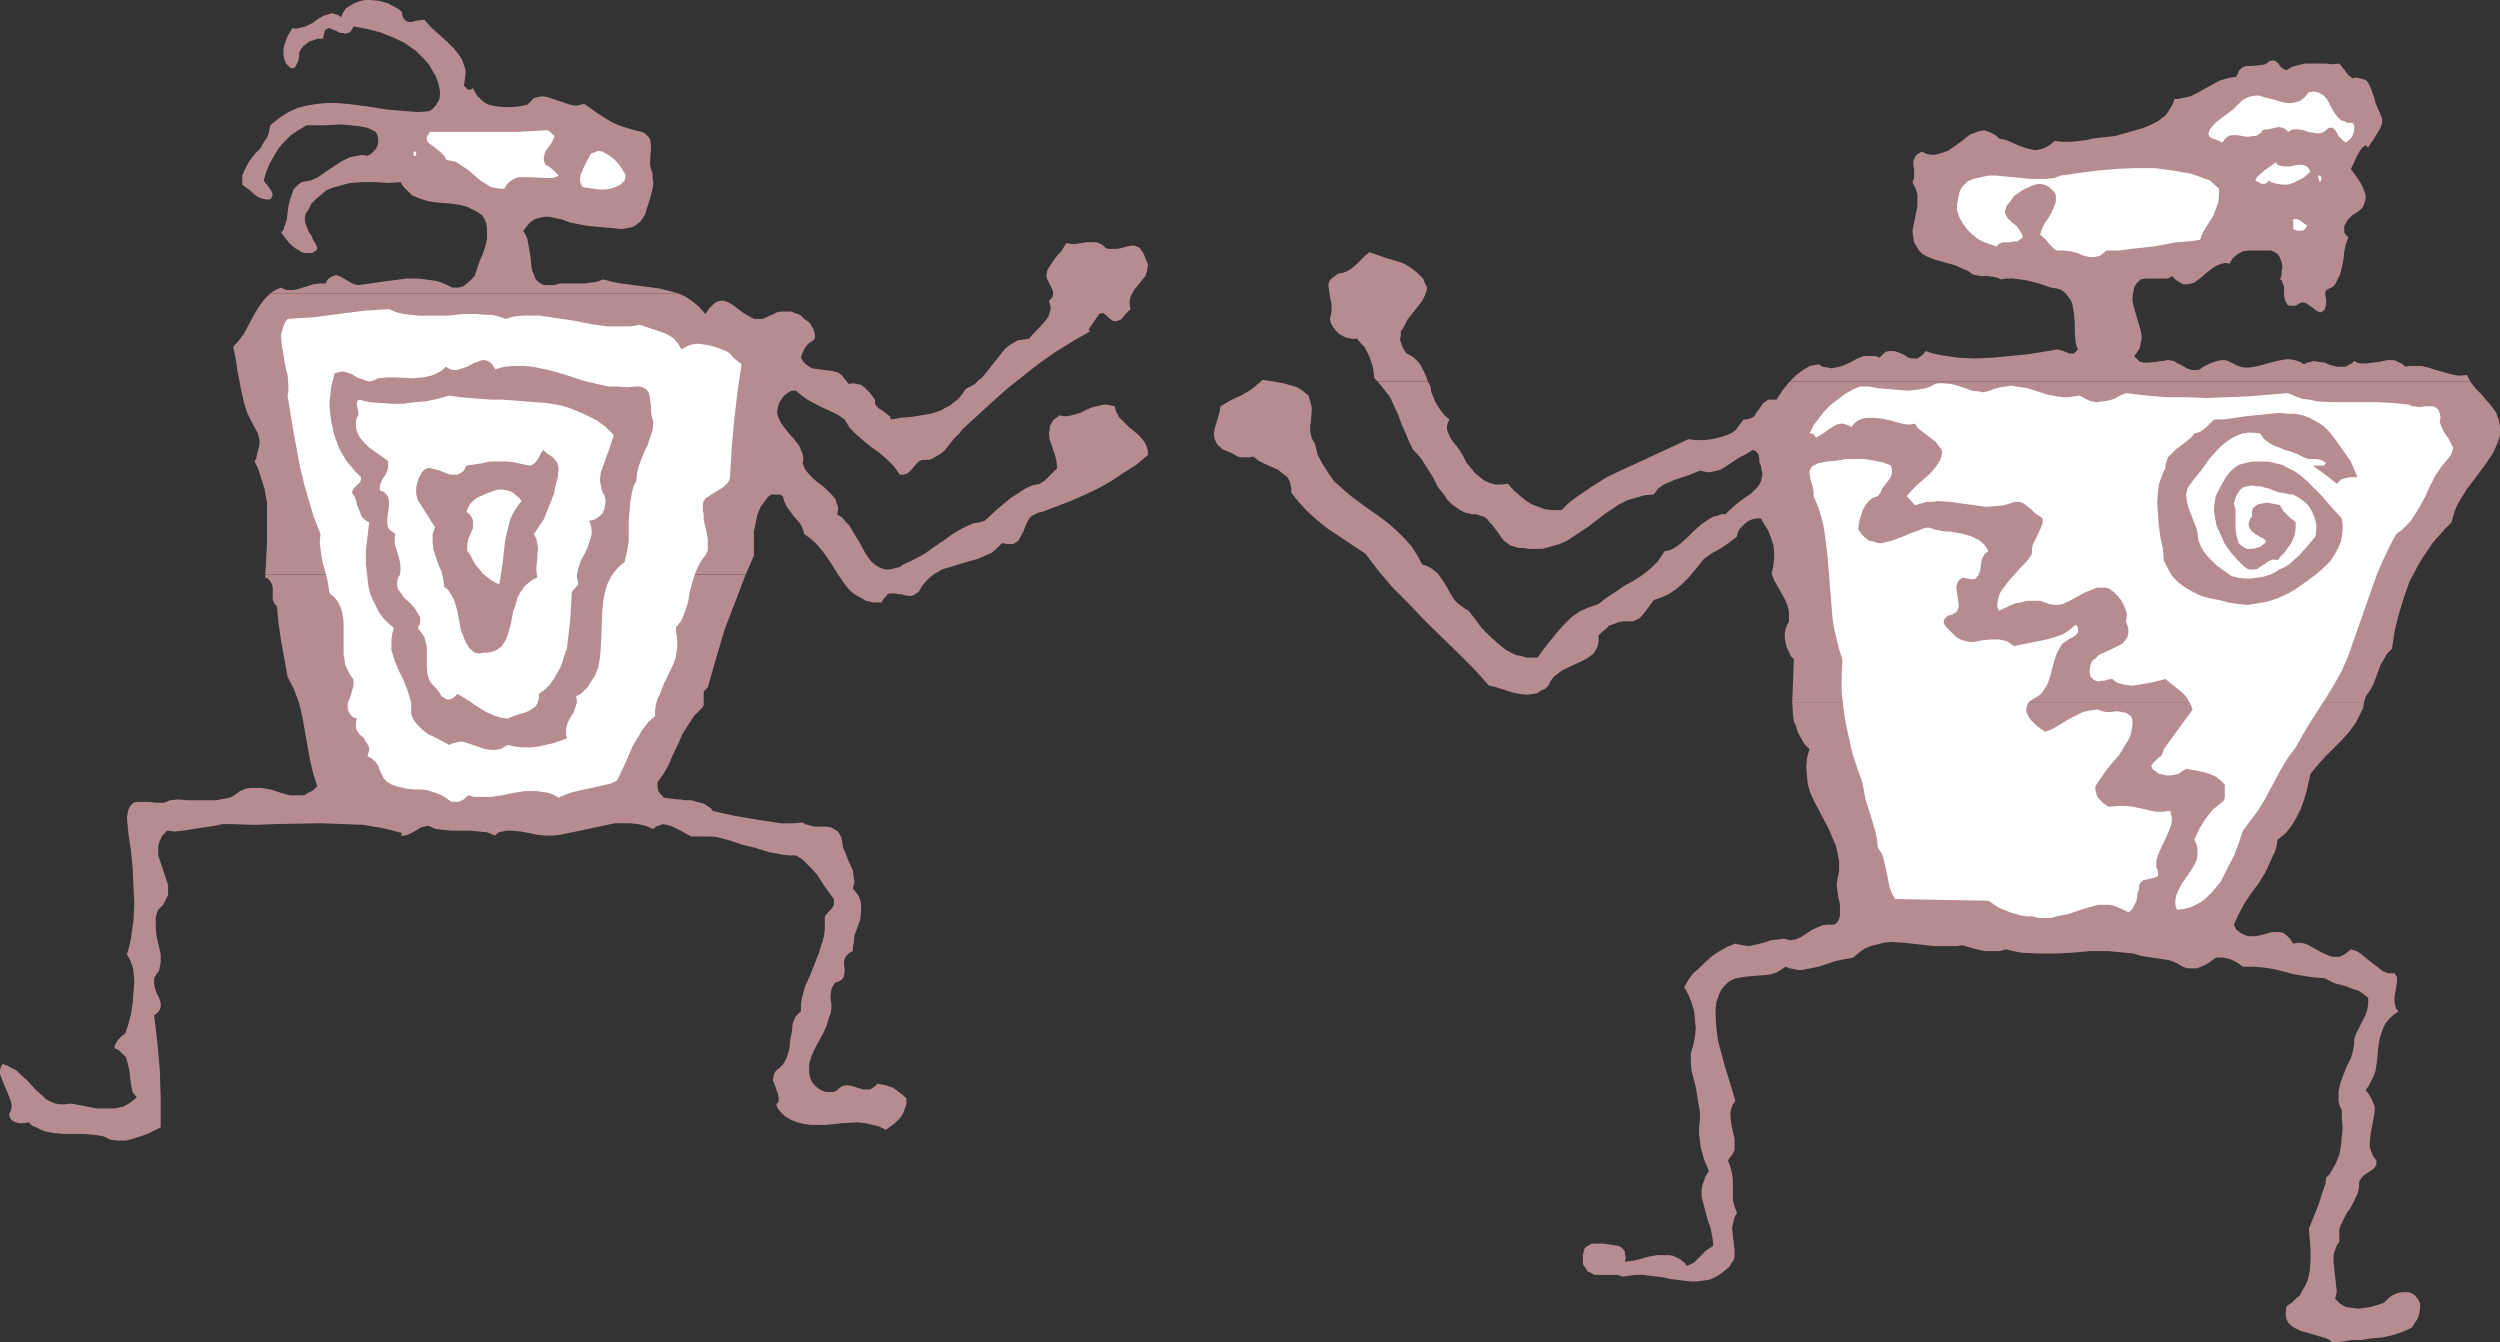
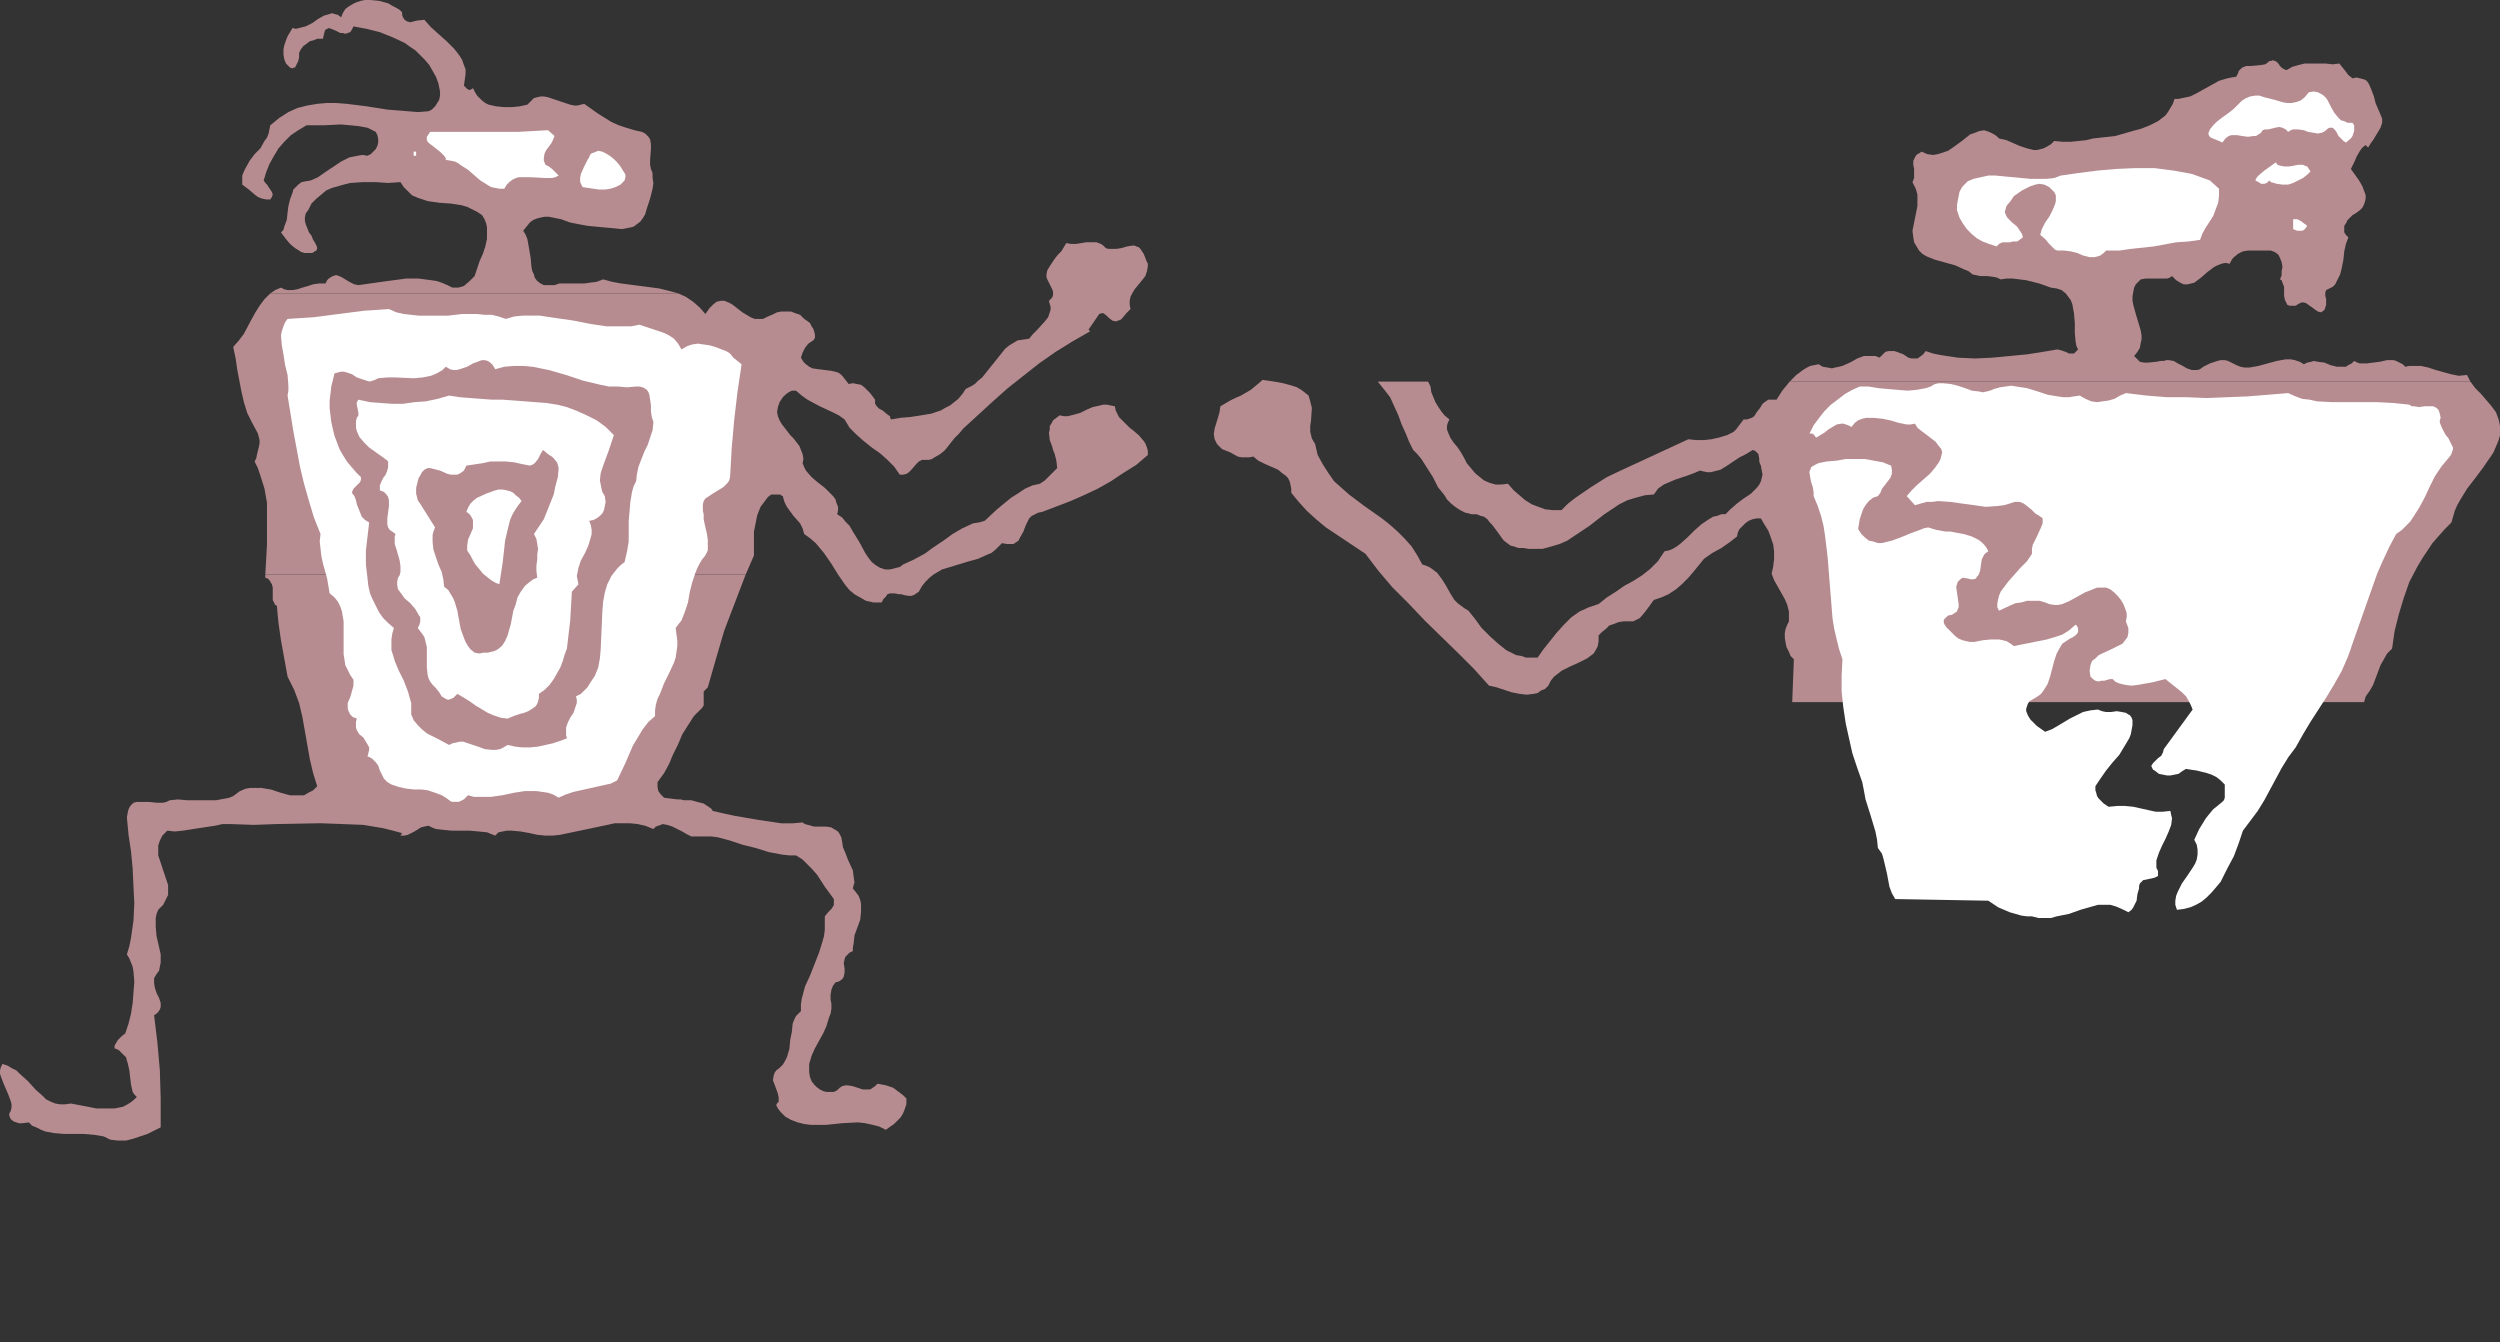
<svg xmlns="http://www.w3.org/2000/svg" xmlns:ns1="http://sodipodi.sourceforge.net/DTD/sodipodi-0.dtd" xmlns:ns2="http://www.inkscape.org/namespaces/inkscape" version="1.0" width="129.724mm" height="69.661mm" id="svg23" ns1:docname="Boxers 2.wmf">
  <rect width="100%" height="100%" fill="#333333" stroke="none" />
  <ns1:namedview id="namedview23" pagecolor="#ffffff" bordercolor="#000000" borderopacity="0.25" ns2:showpageshadow="2" ns2:pageopacity="0.0" ns2:pagecheckerboard="0" ns2:deskcolor="#d1d1d1" ns2:document-units="mm" />
  <defs id="defs1">
    <pattern id="WMFhbasepattern" patternUnits="userSpaceOnUse" width="6" height="6" x="0" y="0" />
  </defs>
-   <path style="fill:#b78c91;fill-opacity:1;fill-rule:evenodd;stroke:none" d="m 472.518,253.425 h -0.808 -0.646 l -0.808,0.162 -0.485,0.162 -0.646,0.323 -0.646,0.485 -0.485,0.485 -0.485,0.485 -2.586,0.808 -1.293,0.162 -1.131,0.162 -1.293,-0.162 -1.131,-0.162 -1.131,-0.646 -0.485,-0.485 -0.485,-0.485 0.323,-1.455 -0.162,-1.293 -0.162,-1.455 -0.162,-1.616 -0.162,-1.455 v -1.293 l 0.162,-0.646 0.323,-0.808 0.162,-0.485 0.485,-0.646 v -0.808 -0.808 -0.808 l 0.162,-0.646 0.646,-1.293 0.646,-1.293 0.808,-1.131 0.646,-1.293 0.646,-1.293 0.162,-0.646 0.162,-0.808 v -0.485 -0.485 l 0.485,-0.808 0.485,-0.485 1.454,-0.97 0.646,-0.485 0.323,-0.646 v -0.323 -0.485 l -0.646,-0.808 -0.323,-0.808 -0.323,-0.97 v -0.808 l 0.162,-1.778 0.323,-1.778 0.323,-1.778 0.162,-0.97 v -0.808 l -0.323,-0.808 -0.323,-0.808 -0.485,-0.808 -0.646,-0.808 0.646,-0.97 0.485,-0.97 0.485,-0.97 0.323,-0.97 0.323,-2.101 0.162,-2.101 0.323,-2.101 0.323,-0.97 0.323,-0.97 0.485,-0.97 0.646,-0.808 0.808,-0.808 1.131,-0.808 -0.485,-0.485 -0.162,-0.485 -0.162,-0.808 v -0.97 l 0.323,-1.939 0.162,-0.97 v -0.97 l -0.162,-0.323 -0.323,-0.485 h -0.646 -0.646 l -1.131,-0.485 -0.97,-0.808 -1.131,-0.808 -0.97,-0.808 -0.97,-0.808 -0.97,-0.646 -1.131,-0.323 -0.808,0.646 -0.646,0.485 -0.808,0.323 h -0.646 -0.646 l -0.646,-0.162 -1.454,-0.646 -2.586,-1.455 -0.808,-0.323 -0.808,-0.162 h -0.646 l -0.808,0.162 -0.646,-0.97 -0.646,-0.646 -0.646,-0.485 -0.646,-0.162 h -0.808 -0.808 l -1.616,0.485 -1.454,0.323 h -0.808 -0.808 l -0.808,-0.323 -0.646,-0.323 -0.808,-0.646 -0.485,-0.97 0.97,-2.101 1.131,-2.101 1.293,-1.939 1.454,-1.939 1.293,-2.101 0.97,-2.101 0.97,-2.101 0.323,-1.131 0.162,-1.131 0.808,-0.646 0.808,-0.646 1.131,-1.455 0.97,-1.616 0.808,-1.616 0.646,-1.778 0.485,-1.616 0.808,-3.556 1.454,-1.778 1.616,-1.778 1.616,-1.616 1.454,-1.455 1.454,-1.616 1.293,-1.778 0.485,-0.97 0.485,-0.97 0.485,-0.97 0.162,-1.131 H 351.48 l 0.162,2.424 0.162,1.293 0.485,1.131 0.323,1.131 0.646,1.131 0.646,1.131 0.97,0.97 -0.485,1.778 -0.162,1.778 0.162,1.778 0.162,1.616 0.485,1.616 0.646,1.455 1.616,3.071 1.454,2.748 0.646,1.616 0.646,1.455 0.323,1.455 0.323,1.616 v 1.778 l -0.323,1.778 -0.162,1.131 0.162,1.131 0.162,1.293 0.323,1.293 v 1.131 1.131 l -0.162,0.646 -0.162,0.323 -0.323,0.485 -0.485,0.323 h -0.646 -0.646 l -1.131,0.162 -1.131,0.485 -0.97,0.485 -0.97,0.646 -0.97,0.646 -1.131,0.485 -1.131,0.162 -0.485,-0.162 -0.646,-0.162 -1.293,0.162 -1.293,0.162 -1.454,0.485 -1.293,0.323 -1.454,0.323 -1.293,-0.162 -0.808,-0.162 -0.646,-0.162 -1.616,0.646 -1.454,0.808 -1.454,0.97 -1.293,1.131 -1.131,1.131 -1.293,1.131 -0.97,1.293 -0.808,1.455 0.808,1.455 0.646,1.616 0.485,1.616 0.162,1.616 0.162,1.778 -0.162,1.616 -0.323,1.616 -0.485,1.616 v 1.778 l 0.162,1.778 0.808,3.071 0.485,3.071 0.323,1.778 v 1.778 l -0.162,1.293 v 1.293 l 0.162,1.293 0.162,1.293 0.646,2.424 0.97,2.263 -0.646,0.97 -0.323,0.97 -0.323,0.808 -0.162,0.97 v 0.97 l 0.162,0.97 0.485,1.778 0.485,1.939 0.646,1.778 0.323,1.778 0.162,0.97 v 0.808 l -0.808,0.485 -0.646,0.485 -1.131,1.131 -1.131,1.131 -0.646,0.323 -0.808,0.323 -0.485,-0.646 -0.808,-0.646 -0.646,-0.323 -0.646,-0.323 -0.808,-0.162 h -0.808 -1.616 l -1.778,0.323 -1.616,0.485 -1.454,0.323 -1.454,0.162 0.162,-0.808 -0.162,-0.646 v -0.485 l -0.323,-0.485 -0.323,-0.323 -0.485,-0.323 -0.97,-0.162 -1.131,-0.162 -1.131,-0.162 h -1.131 -0.97 l -0.646,0.323 -0.485,0.323 -0.323,0.323 -0.162,0.646 -0.162,0.485 v 0.646 1.293 l 0.323,0.485 0.323,0.485 0.323,0.485 0.485,0.162 0.808,0.485 h 1.131 1.131 1.131 1.131 l 0.97,0.323 1.293,-0.162 1.293,-0.162 h 1.454 l 1.293,0.162 2.747,0.323 1.293,0.323 1.293,0.162 2.747,0.323 h 1.131 l 1.293,-0.162 1.131,-0.162 1.131,-0.485 1.131,-0.646 0.97,-0.808 0.808,-0.646 0.323,-0.646 0.485,-0.646 0.162,-0.646 v -1.293 l -0.162,-1.455 -0.162,-1.455 -0.162,-1.455 0.162,-0.646 0.162,-0.808 0.162,-0.646 0.485,-0.808 -0.485,-1.293 -0.323,-1.293 v -2.586 -1.293 l -0.162,-1.293 -0.323,-1.293 -0.485,-1.293 0.485,-0.646 0.485,-0.646 0.323,-0.808 v -0.808 -1.293 l -0.323,-1.455 -0.323,-1.616 -0.162,-1.455 v -0.646 l 0.162,-0.808 0.323,-0.808 0.485,-0.646 -0.646,-2.263 -1.454,-4.687 -0.646,-2.424 -0.646,-2.424 -0.323,-2.424 -0.162,-2.586 v -1.293 l 0.162,-1.293 0.485,-1.455 0.485,-0.97 0.646,-0.808 0.646,-0.646 0.808,-0.485 0.808,-0.323 0.97,-0.162 0.97,-0.162 1.939,-0.162 2.101,-0.162 0.97,-0.162 0.97,-0.323 0.808,-0.485 0.97,-0.646 0.808,0.323 0.808,0.162 0.808,0.162 h 0.808 l 1.616,-0.323 1.616,-0.323 3.394,-1.131 1.616,-0.323 1.778,-0.323 1.131,-0.97 1.131,-0.808 1.131,-0.485 1.293,-0.323 1.293,-0.323 1.454,-0.162 2.747,0.162 2.747,0.323 2.909,0.323 h 2.909 1.454 l 1.293,-0.162 2.101,0.646 2.101,0.485 h 0.97 1.131 0.97 l 1.131,-0.323 1.454,0.323 1.616,0.323 3.394,0.162 h 3.394 l 3.232,-0.162 3.555,-0.323 h 3.394 l 1.616,0.162 1.778,0.162 1.616,0.162 1.616,0.485 2.101,0.323 2.101,0.323 1.131,0.162 0.97,0.323 0.97,0.485 0.808,0.485 0.97,0.323 h 0.808 0.97 l 0.808,-0.323 0.808,-0.323 0.808,-0.485 1.293,-0.97 h 0.808 0.808 l 0.646,0.162 0.646,0.162 1.293,0.646 1.131,0.808 h 0.97 1.131 l 1.939,0.162 2.101,0.323 1.939,0.485 1.778,0.485 1.939,0.323 2.101,0.323 2.101,0.162 0.97,0.485 0.97,0.485 2.424,0.646 1.131,0.485 1.131,0.323 0.97,0.646 0.97,0.808 v 1.131 l -0.162,1.131 -0.323,0.97 -0.485,0.97 -0.485,0.97 -0.485,0.97 -0.485,0.97 -0.323,0.97 v 0.97 l -0.162,0.97 -0.485,1.778 -0.808,1.616 -0.646,1.616 -0.646,1.778 -0.323,1.616 v 0.97 0.808 l 0.162,0.808 0.485,0.97 v 1.616 l 0.162,1.778 -0.162,1.778 -0.162,1.778 -0.323,1.778 -0.646,1.616 -0.808,1.455 -0.485,0.808 -0.646,0.646 -0.162,1.293 -0.485,1.293 -0.808,2.586 -0.97,2.424 -0.97,2.424 0.162,1.939 0.162,2.101 v 2.101 l -0.162,2.101 -0.162,0.97 -0.323,1.131 -0.485,0.97 -0.485,0.808 -0.485,0.97 -0.808,0.646 -0.808,0.808 -0.97,0.646 -0.162,0.97 v 0.97 l 0.162,0.646 0.323,0.646 0.485,0.485 0.646,0.485 0.646,0.323 0.646,0.323 1.778,0.485 1.616,0.485 1.616,0.485 0.646,0.323 0.646,0.485 1.778,-0.162 1.939,-0.323 h 1.939 l 1.939,-0.323 2.101,-0.162 2.101,-0.485 1.939,-0.646 1.778,-0.808 1.131,-1.778 0.323,-0.97 0.162,-1.131 v -0.808 l -0.323,-0.808 -0.323,-0.323 -0.323,-0.485 -0.485,-0.323 z" id="path1" />
-   <path style="fill:#b78c91;fill-opacity:1;fill-rule:evenodd;stroke:none" d="m 275.851,69.336 -0.646,-0.97 -0.323,-0.808 -0.323,-0.97 0.162,-0.808 v -0.808 l 0.485,-0.646 0.808,-1.616 1.131,-1.455 1.293,-1.616 0.485,-0.646 0.485,-0.97 0.323,-0.808 0.162,-0.808 -0.485,-0.97 -0.323,-0.808 -0.646,-0.646 -0.485,-0.485 -1.454,-1.131 -1.454,-0.808 -1.616,-0.485 -1.616,-0.485 -3.232,-1.131 -0.646,0.485 -0.646,0.646 -1.131,1.131 -1.131,0.97 -0.808,0.485 -0.808,0.323 -0.97,0.162 -0.646,0.485 -0.485,0.323 -0.485,0.485 -0.162,0.323 -0.162,0.646 0.162,0.97 0.162,1.293 0.323,1.455 v 1.293 l -0.162,0.808 -0.162,0.808 0.162,0.808 0.485,0.808 0.485,0.646 0.646,0.646 0.808,0.485 0.808,0.323 0.97,0.162 h 0.97 l 0.646,0.808 0.808,0.808 0.485,0.97 0.485,0.97 0.323,0.97 0.323,0.97 0.162,1.131 0.162,1.131 0.646,0.646 h 9.858 l -0.646,-1.616 -0.808,-1.616 -0.485,-0.646 -0.646,-0.646 -0.646,-0.485 z" id="path2" />
  <path style="fill:#b78c91;fill-opacity:1;fill-rule:evenodd;stroke:none" d="m 483.83,73.538 -1.616,0.162 -1.616,-0.323 -2.909,-0.808 -1.454,-0.485 -1.454,-0.323 h -1.454 -0.808 l -0.808,0.162 -0.485,-0.485 -0.646,-0.323 -0.646,-0.323 -0.485,-0.162 h -1.293 l -1.454,0.323 -1.293,0.162 -1.293,0.162 h -0.485 -0.808 l -0.485,-0.162 -0.646,-0.323 -0.485,0.485 -0.646,0.323 -0.485,0.323 h -0.646 -1.131 l -1.293,-0.323 -1.131,-0.485 -1.293,-0.162 -0.808,-0.162 -0.485,0.162 -0.808,0.162 -0.646,0.323 -0.808,-0.485 -0.97,-0.323 -0.808,-0.162 h -0.97 l -1.778,0.323 -1.778,0.485 -1.778,0.485 -1.778,0.323 h -0.97 l -0.808,-0.162 -0.808,-0.323 -0.97,-0.485 -0.646,-0.323 -0.646,-0.162 h -0.808 l -0.646,0.162 -1.454,0.485 -1.293,0.646 -0.646,0.485 -0.485,0.162 h -0.646 -0.485 l -0.97,-0.323 -0.808,-0.485 -0.97,-0.485 -0.808,-0.485 -0.97,-0.162 h -0.485 l -0.485,0.162 h -0.646 l -0.808,0.162 -1.616,0.162 h -0.808 l -0.808,-0.162 -0.485,-0.485 -0.646,-0.646 0.646,-0.808 0.485,-0.808 0.162,-0.97 0.162,-0.646 v -0.808 l -0.162,-0.97 -0.485,-1.616 -0.485,-1.616 -0.485,-1.778 -0.162,-0.808 v -0.808 l 0.162,-0.97 0.162,-0.808 0.323,-0.646 0.323,-0.323 0.323,-0.323 0.323,-0.323 0.97,-0.162 h 1.131 2.101 0.97 l 0.485,-0.162 0.485,-0.323 0.808,0.808 0.808,0.485 0.646,0.323 h 0.808 l 0.646,-0.162 0.646,-0.162 1.293,-0.97 1.293,-1.131 1.293,-0.97 0.646,-0.323 0.808,-0.323 0.808,-0.162 0.808,0.162 0.323,-0.646 0.323,-0.485 0.97,-0.808 0.97,-0.485 0.97,-0.162 h 1.131 1.131 2.262 l 0.808,0.323 0.646,0.485 0.323,0.646 0.323,0.808 0.162,0.97 -0.162,0.808 v 0.808 l -0.323,0.808 0.323,0.162 0.162,0.485 0.323,0.808 v 1.778 l 0.162,0.808 0.162,0.323 0.162,0.323 0.162,0.323 0.485,0.162 h 0.485 0.646 l 0.485,-0.323 0.323,-0.162 0.323,-0.162 h 0.485 l 0.485,0.162 0.646,0.485 0.485,0.323 0.646,0.485 0.485,0.323 0.646,0.162 0.646,-0.485 0.162,-0.485 0.162,-0.485 V 59.154 58.669 l -0.162,-0.646 v -0.646 l 0.162,-0.485 0.646,-0.323 0.646,-0.323 0.485,-0.485 0.323,-0.646 0.646,-1.293 0.323,-1.293 0.323,-1.616 0.162,-1.616 0.323,-1.455 0.485,-1.293 -0.485,-0.485 -0.323,-0.485 v -0.646 -0.646 l 0.323,-0.485 0.323,-0.646 0.485,-0.485 0.485,-0.485 0.808,-0.485 0.646,-0.485 0.485,-0.485 0.323,-0.646 0.162,-0.485 0.162,-0.646 v -0.646 l -0.162,-0.485 -0.485,-1.293 -0.646,-1.131 -1.616,-2.263 0.646,-1.293 0.485,-1.131 0.646,-1.131 0.485,-0.646 0.646,-0.485 0.485,0.485 0.485,-0.808 0.485,-0.646 0.97,-1.616 0.485,-0.808 0.323,-0.97 v -0.808 l -0.323,-0.808 -0.485,-1.131 -0.485,-1.131 -0.323,-1.293 -0.485,-1.293 -0.485,-1.131 -0.323,-0.485 -0.323,-0.323 -0.485,-0.162 -0.646,-0.162 -0.646,-0.162 -0.808,0.162 -0.808,-0.646 -0.485,-0.646 -0.646,-0.808 -0.646,-0.808 -1.293,0.162 -1.454,-0.162 h -2.747 -1.293 l -1.293,0.323 -1.131,0.323 -1.131,0.646 -0.485,-0.162 -0.485,-0.323 -0.323,-0.323 -0.323,-0.485 -0.323,-0.323 -0.323,-0.162 -0.485,-0.162 -0.323,0.162 h -0.323 l -0.323,0.323 -0.485,0.323 -0.97,0.162 -1.778,0.162 h -0.97 l -0.808,0.323 -0.323,0.323 -0.323,0.323 -0.162,0.485 -0.323,0.646 -0.97,0.162 -0.808,0.162 -1.616,0.485 -1.454,0.808 -2.909,1.616 -1.293,0.646 -1.616,0.323 -0.646,0.162 h -0.808 l -0.323,0.97 -0.485,0.808 -0.485,0.808 -0.485,0.646 -1.454,1.131 -1.616,0.808 -1.616,0.646 -1.778,0.485 -3.394,0.97 -2.909,0.323 -1.454,0.162 -1.293,0.323 -1.454,0.162 -1.616,0.162 h -1.616 l -1.616,-0.162 -0.646,0.646 -0.808,0.485 -0.646,0.323 -0.646,0.162 -0.646,0.162 h -0.646 l -1.293,-0.323 -1.454,-0.485 -2.586,-1.131 -1.454,-0.323 -0.485,-0.485 -0.485,-0.323 -0.97,-0.485 -0.97,-0.323 -0.97,0.162 -0.808,0.323 -0.97,0.323 -1.616,1.293 -1.778,1.293 -0.97,0.646 -0.97,0.323 -0.97,0.323 -0.97,0.162 -1.131,-0.162 -1.131,-0.485 -0.485,0.323 -0.323,0.162 -0.323,0.323 -0.162,0.323 -0.323,0.646 v 0.808 l 0.162,0.808 v 0.808 0.97 l -0.323,0.808 0.646,1.293 0.323,1.131 v 1.131 1.131 l -0.485,2.424 -0.485,2.424 0.162,1.293 0.162,0.97 0.485,0.808 0.485,0.808 0.646,0.646 0.808,0.485 0.808,0.323 0.808,0.323 4.04,1.131 1.778,0.808 0.808,0.323 0.808,0.646 0.808,0.162 0.646,0.162 h 1.454 l 1.293,0.162 0.646,0.162 0.646,0.323 1.131,-0.162 h 1.293 l 1.293,0.162 1.293,0.162 2.586,0.646 2.262,0.808 1.131,0.162 0.97,0.323 0.808,0.646 0.485,0.646 0.485,0.646 0.323,0.808 0.162,0.97 0.162,0.808 0.162,1.939 v 1.939 l 0.162,1.778 0.162,0.808 0.323,0.646 -0.485,0.485 -0.323,0.323 h -0.485 -0.485 l -0.646,-0.323 -0.485,-0.162 -0.485,-0.162 -0.646,-0.162 -2.909,0.485 -3.07,0.485 -3.394,0.323 -3.394,0.323 -3.394,0.162 -3.394,-0.162 -3.232,-0.485 -1.616,-0.323 -1.454,-0.485 -0.485,0.646 -0.646,0.485 -0.485,0.323 h -0.646 -0.485 l -0.646,-0.162 -0.97,-0.646 -1.293,-0.485 -0.485,-0.162 h -0.646 -0.485 l -0.646,0.162 -0.485,0.485 -0.646,0.646 -0.808,-0.323 h -0.808 -0.646 -0.808 l -1.293,0.485 -1.454,0.808 -1.454,0.646 -0.646,0.162 -0.808,0.162 -0.646,0.162 -0.808,-0.162 -0.97,-0.162 -0.808,-0.485 -0.808,0.162 -0.808,0.162 -0.646,0.323 -0.808,0.485 -1.293,0.97 -1.293,1.293 h 133.481 l -0.323,-0.646 z" id="path3" />
  <path style="fill:#b78c91;fill-opacity:1;fill-rule:evenodd;stroke:none" d="M 484.476,74.831 H 350.995 l -1.454,1.778 -1.131,1.778 h -0.646 -0.646 -0.323 l -0.485,0.323 -0.646,0.485 -0.485,0.808 -0.646,0.808 -0.485,0.808 -0.485,0.323 -0.485,0.162 -0.485,0.162 h -0.646 l -0.485,0.646 -0.485,0.646 -0.485,0.646 -0.485,0.485 -1.293,0.646 -1.616,0.485 -1.454,0.323 -1.454,0.162 h -1.616 l -1.454,-0.162 -12.928,5.98 -3.07,1.455 -3.07,1.939 -3.07,2.101 -1.454,1.131 -1.293,1.293 h -1.778 l -1.454,-0.162 -1.293,-0.485 -1.293,-0.485 -1.293,-0.808 -1.131,-0.97 -1.131,-0.97 -1.131,-1.293 -1.293,0.162 h -1.131 l -1.131,-0.323 -1.131,-0.485 -0.808,-0.646 -0.97,-0.808 -1.616,-1.939 -0.485,-0.97 -0.646,-1.131 -0.646,-0.97 -0.808,-0.97 -0.646,-0.97 -0.485,-1.131 -0.162,-0.485 v -0.646 l 0.162,-0.646 0.323,-0.646 -0.97,-0.808 -0.646,-0.808 -0.646,-0.97 -0.485,-0.808 -0.808,-1.939 -0.162,-1.131 -0.485,-0.97 h -9.858 l 1.293,1.616 1.131,1.455 0.808,1.778 0.808,1.778 0.646,1.778 0.808,1.778 0.646,1.616 0.808,1.616 0.808,0.808 0.808,0.97 1.131,1.778 1.131,1.778 0.97,1.939 1.293,1.616 0.485,0.808 0.808,0.808 0.808,0.646 0.97,0.646 0.97,0.485 1.293,0.323 h 0.97 l 0.808,0.323 0.646,0.162 0.646,0.485 0.485,0.646 0.485,0.485 0.97,1.293 0.808,1.131 0.485,0.646 0.646,0.485 0.646,0.485 0.646,0.162 0.97,0.323 h 0.97 l 0.97,0.162 h 0.97 1.778 l 1.778,-0.485 1.616,-0.485 1.454,-0.646 1.454,-0.97 2.909,-1.939 2.909,-2.263 1.454,-0.97 1.454,-0.97 1.616,-0.808 1.616,-0.485 1.778,-0.485 1.778,-0.162 0.485,-0.646 0.323,-0.485 1.131,-0.808 1.131,-0.485 1.131,-0.485 2.424,-0.808 1.293,-0.485 1.131,-0.485 0.646,0.162 0.808,0.162 h 0.646 l 0.646,-0.162 1.293,-0.323 1.293,-0.808 2.424,-1.616 1.293,-0.646 1.293,-0.808 0.485,0.162 0.323,0.323 0.323,0.323 0.162,0.97 v 0.485 l 0.162,0.485 0.162,0.323 0.162,0.97 0.162,0.808 -0.162,0.646 -0.162,0.646 -0.323,0.646 -0.485,0.646 -1.131,1.131 -1.454,0.97 -1.293,0.97 -1.293,1.131 -0.485,0.485 -0.485,0.485 h -0.808 l -0.808,0.323 -0.808,0.162 -0.808,0.485 -1.454,0.97 -1.454,1.293 -1.293,1.293 -1.454,1.293 -0.646,0.485 -0.808,0.485 -0.808,0.323 -0.808,0.162 -0.646,0.97 -0.646,0.97 -0.646,0.646 -0.808,0.808 -1.616,1.293 -1.778,1.131 -1.778,0.97 -1.616,1.131 -1.778,1.131 -1.616,1.293 -0.97,0.323 -0.97,0.323 -1.778,0.808 -1.616,1.131 -1.454,1.455 -1.454,1.616 -2.586,3.232 -1.131,1.616 h -1.131 -1.131 l -0.97,-0.323 -0.97,-0.162 -0.97,-0.485 -0.97,-0.485 -1.616,-1.293 -1.616,-1.455 -1.616,-1.616 -1.293,-1.778 -1.293,-1.616 -0.808,-0.485 -0.646,-0.485 -0.646,-0.485 -0.646,-0.646 -0.808,-1.293 -0.808,-1.455 -0.808,-1.293 -0.97,-1.293 -0.646,-0.485 -0.646,-0.485 -0.646,-0.323 -0.97,-0.323 -0.97,-1.778 -1.131,-1.778 -1.293,-1.455 -1.454,-1.455 -1.454,-1.293 -1.616,-1.293 -1.616,-1.131 -1.616,-1.131 -3.232,-2.424 -1.454,-1.293 -1.454,-1.293 -1.131,-1.616 -1.131,-1.778 -0.97,-1.778 -0.485,-2.101 -0.646,-1.131 -0.323,-1.293 v -1.131 l 0.162,-1.131 0.162,-2.424 -0.323,-1.293 -0.323,-1.131 -0.808,-0.646 -0.646,-0.485 -0.808,-0.485 -0.97,-0.323 -1.778,-0.485 -1.778,-0.323 -2.262,-0.323 -0.162,0.162 -0.162,0.162 -0.97,0.808 -0.97,0.808 -1.939,1.131 -1.131,0.485 -0.97,0.485 -1.939,1.131 -0.162,1.131 -0.323,1.131 -0.646,2.101 -0.162,1.131 0.162,0.97 0.485,0.97 0.485,0.485 0.485,0.485 0.808,0.323 0.808,0.323 1.454,0.808 0.808,0.162 h 0.808 0.646 l 0.808,-0.162 0.97,0.808 1.293,0.646 2.586,1.131 0.97,0.808 0.485,0.323 0.485,0.485 0.323,0.646 0.162,0.646 0.162,0.808 v 0.808 l 1.454,1.778 1.616,1.778 1.778,1.616 1.939,1.616 3.878,2.586 3.878,2.586 2.586,3.394 2.747,3.232 3.232,3.232 3.07,3.232 6.626,6.465 3.07,3.071 2.909,3.232 1.454,0.323 1.454,0.485 1.454,0.485 1.616,0.323 1.454,0.162 1.293,-0.162 0.808,-0.162 0.646,-0.485 0.808,-0.323 0.646,-0.646 0.485,-0.97 0.646,-0.808 0.646,-0.485 0.808,-0.646 1.616,-0.808 1.778,-0.808 1.616,-0.808 0.646,-0.485 0.646,-0.485 0.485,-0.808 0.323,-0.646 0.162,-0.97 v -1.131 l 0.646,-0.646 0.808,-0.646 0.646,-0.646 0.97,-0.323 0.808,-0.323 0.97,-0.162 h 0.97 0.97 l 0.646,-0.323 0.646,-0.323 0.97,-1.131 0.485,-0.646 0.485,-0.646 0.808,-1.131 1.454,-0.485 1.454,-0.646 1.454,-0.97 1.131,-0.97 1.293,-1.293 0.97,-1.131 2.101,-2.586 1.616,-1.131 1.778,-0.97 1.616,-1.131 1.454,-1.131 0.162,-0.808 0.323,-0.646 0.646,-0.646 0.485,-0.485 0.646,-0.485 0.808,-0.323 0.808,-0.162 h 0.808 l 0.646,1.131 0.808,1.293 0.485,1.293 0.485,1.455 0.162,1.293 v 1.455 l -0.162,1.455 -0.323,1.455 0.485,1.293 0.646,1.131 1.454,2.586 0.485,1.131 0.323,1.293 v 1.293 0.646 l -0.323,0.646 -0.323,0.808 -0.162,0.808 v 0.97 l 0.162,0.97 0.162,0.808 0.485,0.97 0.323,0.808 0.646,0.646 -0.162,4.202 -0.162,4.202 h 112.15 l 0.323,-1.131 0.808,-1.131 0.646,-1.131 0.97,-2.586 0.485,-1.293 0.646,-1.131 0.646,-1.131 0.97,-0.97 0.485,-3.394 0.808,-3.232 0.97,-3.232 1.131,-3.232 1.616,-3.071 0.97,-1.616 0.97,-1.455 0.97,-1.455 1.131,-1.293 1.293,-1.455 1.293,-1.293 0.323,-1.131 0.323,-1.131 0.485,-1.131 0.646,-1.131 1.293,-2.101 1.616,-2.101 1.454,-1.939 1.454,-2.101 0.646,-0.97 0.485,-1.131 0.485,-1.131 0.323,-1.131 v -0.808 -0.97 l -0.162,-0.808 -0.162,-0.646 -0.485,-1.293 -0.97,-1.293 -1.939,-2.263 -1.131,-1.131 z" id="path4" />
  <path style="fill:#ffffff;fill-opacity:1;fill-rule:evenodd;stroke:none" d="m 461.367,24.082 0.323,0.485 v 0.485 0.646 l -0.162,0.485 -0.162,0.485 -0.323,0.485 -0.97,0.808 -0.485,-0.323 -0.485,-0.485 -0.485,-0.485 -0.323,-0.646 -0.323,-0.485 -0.485,-0.485 h -0.162 -0.485 l -0.323,0.162 -0.323,0.323 -0.485,0.323 -0.323,0.162 -0.808,0.162 -0.97,-0.162 -0.97,-0.162 -0.808,-0.323 -1.131,-0.162 h -0.97 l -0.485,0.162 -0.485,0.323 -0.485,-0.485 -0.646,-0.323 -0.646,-0.162 -0.808,0.162 -1.293,0.323 h -0.646 l -0.485,0.162 -0.323,0.485 -0.485,0.323 -0.485,0.323 h -0.485 l -1.131,0.162 -1.131,-0.162 -0.97,-0.162 h -1.131 l -0.485,0.162 -0.485,0.323 -0.323,0.323 -0.485,0.646 -0.646,-0.323 -0.808,-0.323 -0.808,-0.323 -0.323,-0.323 -0.162,-0.485 0.323,-0.808 0.646,-0.808 0.646,-0.646 0.808,-0.646 1.778,-1.293 0.808,-0.646 0.808,-0.808 0.808,-0.808 0.808,-0.485 0.808,-0.323 0.97,-0.162 h 0.808 l 0.97,0.323 1.939,0.485 1.616,0.485 0.97,0.162 h 0.808 l 0.808,-0.162 0.97,-0.323 0.808,-0.646 0.808,-0.97 0.97,-0.162 0.808,0.162 0.646,0.323 0.485,0.323 0.485,0.485 0.323,0.485 0.646,1.293 0.646,1.131 0.808,0.97 0.485,0.485 0.646,0.162 0.646,0.323 z" id="path5" />
  <path style="fill:#ffffff;fill-opacity:1;fill-rule:evenodd;stroke:none" d="m 453.126,33.618 -0.646,0.646 -0.808,0.646 -0.97,0.485 -0.97,0.485 -0.97,0.323 h -1.131 l -1.131,-0.162 -1.131,-0.323 -0.323,-0.323 -0.323,0.323 -0.162,0.162 -0.485,0.162 h -0.646 l -0.485,-0.323 -0.646,-0.323 0.323,-0.646 0.485,-0.485 0.97,-0.808 1.131,-0.808 1.131,-0.808 0.323,0.485 0.485,0.162 0.808,0.162 h 0.97 l 0.97,-0.162 0.808,-0.162 h 0.97 l 0.323,0.162 0.485,0.162 0.323,0.485 z" id="path6" />
  <path style="fill:#ffffff;fill-opacity:1;fill-rule:evenodd;stroke:none" d="m 435.188,37.012 v 1.455 l -0.162,1.293 -0.485,1.293 -0.485,1.293 -1.454,2.263 -0.646,1.131 -0.485,1.293 -2.262,0.323 -2.424,0.162 -4.363,0.808 -4.525,0.485 -2.262,0.323 h -2.586 l -0.485,0.485 -0.646,0.485 -0.485,0.162 -0.646,0.162 h -0.97 l -1.293,-0.323 -1.131,-0.485 -1.293,-0.323 -1.293,-0.162 h -0.646 -0.646 l -0.485,-0.162 -0.323,-0.323 -0.808,-0.808 -0.808,-0.97 -0.97,-0.808 0.323,-1.131 0.646,-1.293 0.808,-1.131 0.646,-1.293 0.485,-1.131 0.162,-0.646 v -0.485 -0.646 l -0.323,-0.646 -0.485,-0.485 -0.485,-0.485 -0.97,-0.485 -0.97,-0.162 -0.808,0.162 -0.97,0.323 -1.616,0.808 -1.616,1.131 -0.323,0.485 -0.323,0.485 -0.808,0.97 -0.162,0.646 -0.162,0.485 0.162,0.485 0.323,0.646 0.97,0.97 0.97,0.808 0.646,0.97 0.323,0.485 0.162,0.646 -0.646,0.485 -0.485,0.323 h -0.808 l -0.646,0.162 h -1.454 l -0.646,0.323 -0.485,0.485 -1.454,-0.485 -1.293,-0.485 -1.131,-0.646 -0.97,-0.808 -0.97,-0.97 -0.808,-1.131 -0.646,-1.131 -0.485,-1.455 v -0.97 l 0.162,-0.97 0.162,-0.808 0.162,-0.808 0.323,-0.646 0.323,-0.485 0.485,-0.485 0.485,-0.485 1.131,-0.485 1.454,-0.323 1.454,-0.323 h 1.454 l 1.616,0.162 1.778,0.162 3.394,0.323 h 1.616 1.616 l 1.454,-0.162 1.293,-0.485 3.394,-0.485 3.717,-0.485 3.717,-0.323 3.717,-0.162 h 3.878 l 3.717,0.485 1.778,0.323 1.778,0.323 1.778,0.646 1.778,0.646 z" id="path7" />
-   <path style="fill:#ffffff;fill-opacity:1;fill-rule:evenodd;stroke:none" d="m 455.227,34.749 v 0.485 0.162 l -0.162,0.162 -0.162,0.162 -0.323,-1.293 h 0.162 0.323 z" id="path8" />
  <path style="fill:#ffffff;fill-opacity:1;fill-rule:evenodd;stroke:none" d="m 452.479,44.285 -0.323,0.485 -0.323,0.323 -0.323,0.162 h -0.323 -0.646 l -0.808,-0.323 v -1.939 h 0.485 0.323 l 0.646,0.323 z" id="path9" />
  <path style="fill:#ffffff;fill-opacity:1;fill-rule:evenodd;stroke:none" d="m 391.072,76.286 1.131,-0.323 1.131,-0.162 1.131,-0.162 0.97,0.162 2.101,0.323 2.101,0.646 1.939,0.646 1.939,0.323 1.131,0.162 h 1.131 l 0.97,-0.162 1.131,-0.162 1.131,0.646 1.131,0.485 1.131,0.162 1.131,-0.162 1.131,-0.162 1.131,-0.323 1.131,-0.646 1.131,-0.485 4.04,0.485 4.04,0.323 h 3.878 l 3.878,0.162 4.04,-0.162 4.04,-0.162 7.918,-0.646 1.454,0.646 1.293,0.485 1.454,0.162 1.454,0.323 2.909,0.162 h 2.909 2.909 3.07 l 3.07,0.162 3.232,0.323 0.485,0.323 h 0.485 l 0.97,0.162 0.97,-0.162 h 0.485 0.323 0.97 l 0.323,0.162 0.323,0.162 0.323,0.323 0.162,0.323 0.162,0.485 0.162,0.808 -0.162,0.485 v 0.485 l 0.485,1.131 0.485,0.97 0.323,0.485 0.323,0.323 0.485,0.97 0.485,0.97 v 0.323 l -0.162,0.485 -0.162,0.485 -0.323,0.485 -0.808,0.97 -0.808,0.97 -1.293,1.939 -0.97,1.939 -0.97,2.101 -1.131,2.101 -1.131,1.778 -0.646,0.97 -0.808,0.808 -0.808,0.808 -1.131,0.808 -1.293,2.424 -1.293,2.748 -1.131,2.586 -0.97,2.748 -1.939,5.495 -1.939,5.495 -0.485,1.455 -0.485,1.293 -1.131,2.586 -1.454,2.586 -1.454,2.424 -3.232,5.01 -1.454,2.424 -1.454,2.586 -1.454,1.939 -1.293,2.101 -2.262,4.202 -1.131,2.101 -1.293,2.101 -1.454,1.939 -1.454,1.939 -0.808,2.424 -0.97,2.586 -1.293,2.424 -1.293,2.586 -0.808,0.97 -0.97,1.131 -0.97,0.97 -0.97,0.808 -1.131,0.646 -1.131,0.485 -1.293,0.323 -1.293,0.162 -0.323,-0.97 v -0.808 l 0.162,-0.97 0.323,-0.808 0.808,-1.616 1.131,-1.616 0.97,-1.455 0.485,-0.808 0.323,-0.808 0.162,-0.97 v -0.97 l -0.162,-0.97 -0.485,-0.97 0.97,-2.101 1.293,-2.101 0.646,-0.808 0.808,-0.97 0.808,-0.646 0.97,-0.808 0.323,-0.323 0.162,-0.485 v -0.808 -0.97 -0.808 l -0.808,-0.808 -0.808,-0.646 -0.97,-0.485 -0.97,-0.323 -1.939,-0.485 -1.131,-0.162 -0.97,-0.162 -0.808,0.485 -0.646,0.485 -0.808,0.162 -0.808,0.162 h -0.646 l -0.808,-0.162 -0.808,-0.162 -0.808,-0.646 -0.323,-0.162 -0.162,-0.323 -0.162,-0.323 v -0.162 l 0.323,-0.485 0.485,-0.485 0.485,-0.485 0.646,-0.485 0.323,-0.646 0.162,-0.646 5.656,-7.758 -0.323,-0.808 -0.485,-0.97 -0.485,-0.808 -0.808,-0.808 -1.616,-1.293 -1.616,-1.293 -1.293,0.323 -1.293,0.323 -2.747,0.485 -1.293,0.162 -1.293,-0.162 -1.293,-0.323 -0.646,-0.323 -0.485,-0.485 h -0.485 l -0.646,0.162 -0.485,0.162 h -0.646 l -0.485,0.162 -0.646,-0.162 -0.485,-0.323 -0.485,-0.485 -0.162,-1.131 0.162,-1.131 0.323,-0.808 0.646,-0.485 0.646,-0.646 0.646,-0.323 1.778,-0.808 1.616,-0.808 0.646,-0.323 0.485,-0.646 0.485,-0.646 0.162,-0.808 v -0.97 l -0.485,-1.293 0.162,-0.808 v -0.808 l -0.323,-0.97 -0.323,-0.808 -0.485,-0.808 -0.646,-0.808 -0.646,-0.646 -0.808,-0.646 -0.808,-0.323 h -0.97 -0.808 l -0.808,0.323 -1.616,0.646 -1.454,0.808 -1.454,0.808 -1.454,0.646 -0.808,0.162 h -0.808 l -0.97,-0.162 -0.808,-0.323 -1.131,-0.323 h -1.293 -1.131 l -1.131,0.323 -1.131,0.162 -1.131,0.485 -2.101,0.97 -0.323,-0.646 v -0.808 l 0.162,-0.808 0.162,-0.646 0.323,-0.808 0.485,-0.646 0.97,-1.293 2.424,-2.748 1.293,-1.293 0.97,-1.455 v -0.97 l 0.162,-0.808 0.808,-1.616 0.808,-1.778 0.323,-0.808 v -0.97 l -0.646,-0.485 -0.808,-0.485 -0.808,-0.808 -0.808,-0.646 -0.646,-0.485 -0.808,-0.323 h -0.485 -0.485 l -0.485,0.162 -0.485,0.162 -1.131,0.323 -1.293,0.162 -2.262,0.162 -2.262,-0.323 -2.424,-0.323 -2.262,-0.323 -2.424,-0.162 -1.131,0.162 h -1.131 l -1.131,0.323 -1.131,0.323 v 0 l -1.616,-1.778 0.97,-1.131 0.97,-0.97 2.586,-2.263 0.97,-1.131 0.808,-1.131 0.323,-0.646 0.162,-0.646 0.162,-0.646 -0.162,-0.646 -0.646,-0.808 -0.485,-0.646 -1.454,-1.131 -1.293,-0.97 -0.808,-0.646 -0.485,-0.808 -0.808,0.162 h -0.808 l -1.616,-0.323 -1.616,-0.485 -1.616,-0.323 -1.616,-0.162 h -0.808 -0.646 l -0.808,0.162 -0.808,0.323 -0.646,0.485 -0.646,0.808 -0.646,-0.323 -0.485,-0.162 -0.485,-0.162 h -0.323 l -0.97,0.162 -0.808,0.485 -0.808,0.485 -0.808,0.646 -0.808,0.485 -0.808,0.485 -0.485,-0.646 -0.323,-0.162 h -0.485 l 0.808,-1.616 0.97,-1.293 1.131,-1.455 1.293,-1.293 1.293,-0.97 1.454,-1.131 1.454,-0.808 1.454,-0.646 h 1.778 l 1.939,0.323 3.717,0.323 1.939,0.162 1.778,-0.162 1.778,-0.323 0.97,-0.323 0.808,-0.485 0.808,-0.162 h 0.808 l 1.616,0.162 1.293,0.323 1.454,0.485 1.293,0.485 1.454,0.162 0.646,0.162 0.808,-0.162 0.646,-0.162 z" id="path10" />
  <path style="fill:#ffffff;fill-opacity:1;fill-rule:evenodd;stroke:none" d="m 370.872,91.317 0.162,0.808 v 0.808 l -0.323,0.808 -0.485,0.646 -1.131,1.455 -0.323,0.808 -0.485,0.646 -0.97,0.323 -0.808,0.646 -0.646,0.808 -0.485,0.808 -0.323,0.97 -0.323,0.97 -0.323,1.939 0.646,0.97 0.646,0.646 0.808,0.646 0.808,0.162 0.97,0.323 h 0.808 l 1.939,-0.485 1.778,-0.646 1.939,-0.808 1.778,-0.646 0.808,-0.323 0.808,-0.162 1.616,0.485 1.778,0.323 h 0.97 l 0.808,0.162 1.778,0.323 1.616,0.485 1.293,0.646 0.646,0.485 0.485,0.485 0.485,0.646 0.323,0.646 -0.485,0.323 -0.323,0.323 -0.485,0.97 -0.162,1.131 -0.162,1.131 -0.323,0.808 -0.323,0.323 -0.162,0.323 -0.485,0.162 h -0.485 l -0.646,-0.162 -0.97,-0.162 -0.485,0.323 -0.485,0.485 -0.162,0.485 -0.162,0.485 0.162,1.131 0.162,1.131 0.162,1.131 v 0.646 l -0.162,0.323 -0.162,0.485 -0.485,0.323 -0.485,0.323 -0.808,0.162 -0.485,0.485 -0.323,0.323 v 0.646 l 0.162,0.323 0.323,0.485 0.323,0.323 0.808,0.808 0.646,0.646 0.646,0.485 0.808,0.323 0.646,0.162 0.808,0.162 h 0.808 l 1.616,-0.323 1.616,-0.162 h 1.616 l 0.808,0.162 0.646,0.162 0.808,0.485 0.646,0.485 3.232,-0.646 3.232,-0.646 1.616,-0.485 1.454,-0.485 1.293,-0.808 1.293,-1.131 0.323,0.323 0.162,0.485 v 0.646 l -0.323,0.485 -0.646,0.485 -0.646,0.323 -1.454,0.97 -0.323,0.485 -0.808,1.455 -0.485,1.455 -0.808,3.071 -0.485,1.455 -0.808,1.293 -0.485,0.646 -0.646,0.485 -0.808,0.485 -0.808,0.485 -0.323,0.485 -0.162,0.485 -0.162,0.485 v 0.485 l 0.323,0.808 0.485,0.808 0.646,0.646 0.646,0.646 1.616,1.131 1.293,-0.485 1.131,-0.646 2.424,-1.455 1.293,-0.646 1.293,-0.646 1.454,-0.323 1.454,-0.162 0.808,0.323 0.808,0.162 h 0.97 l 1.131,-0.162 0.97,0.162 0.808,0.162 0.485,0.323 0.323,0.162 0.323,0.485 0.162,0.485 v 0.97 l -0.323,1.778 -0.323,0.808 -0.97,1.616 -0.97,1.616 -1.293,1.455 -1.293,1.616 -1.131,1.616 -0.97,1.455 v 0.808 l 0.162,0.485 0.162,0.646 0.323,0.485 0.485,0.485 0.485,0.485 0.97,0.646 1.778,-0.162 h 1.454 l 1.616,0.162 1.454,0.323 2.909,0.646 h 1.454 l 1.454,-0.162 0.162,0.808 0.162,0.646 -0.162,1.293 -0.485,1.293 -0.646,1.455 -0.646,1.293 -0.646,1.455 -0.485,1.455 v 0.646 0.808 l 0.323,0.646 v 0.323 0.323 0.323 l -0.323,0.162 -0.323,0.162 -0.646,0.162 -0.808,0.162 -0.808,0.162 -0.323,0.323 -0.323,0.323 -0.162,0.485 v 0.485 l -0.323,1.131 -0.162,1.293 -0.323,0.646 -0.323,0.646 -0.323,0.485 -0.646,0.485 -1.293,-0.646 -1.131,-0.485 -1.131,-0.323 h -1.293 -1.131 l -1.131,0.323 -2.262,0.646 -2.262,0.808 -2.424,0.485 -1.131,0.323 h -1.293 -1.131 l -1.293,-0.323 h -0.97 l -1.131,-0.162 -1.131,-0.323 -1.131,-0.323 -2.262,-0.97 -1.939,-1.293 -18.261,-0.323 -0.646,-1.131 -0.485,-1.293 -0.485,-2.586 -0.646,-2.748 -0.323,-1.131 -0.808,-1.131 -0.162,-1.616 -0.323,-1.616 -0.97,-3.232 -0.97,-3.071 -0.323,-1.778 -0.323,-1.616 -0.97,-2.748 -0.97,-2.909 -0.646,-2.909 -0.646,-2.909 -0.485,-3.232 -0.323,-3.071 v -3.071 l 0.162,-3.232 -0.646,-1.939 -0.485,-1.939 -0.485,-2.101 -0.323,-1.939 -0.323,-4.041 -0.323,-4.041 -0.323,-4.041 -0.485,-4.041 -0.323,-2.101 -0.485,-1.939 -0.646,-1.939 -0.808,-1.939 v -0.808 l -0.162,-0.97 -0.323,-0.97 -0.162,-0.808 -0.162,-0.97 v -0.323 l 0.162,-0.323 0.162,-0.485 0.485,-0.323 0.323,-0.162 0.646,-0.323 1.616,-0.323 1.939,-0.162 1.778,-0.323 h 1.939 1.778 l 1.778,0.323 1.778,0.323 z" id="path11" />
-   <path style="fill:#b78c91;fill-opacity:1;fill-rule:evenodd;stroke:none" d="m 461.044,90.509 1.293,3.071 v 0 h -1.293 l -0.97,0.162 -0.97,0.323 -0.808,0.808 -2.262,-1.778 -2.424,-1.778 h 0.646 0.808 0.646 l 0.162,-0.162 0.323,-0.323 -0.646,-0.485 -0.485,-0.162 -0.646,-0.162 h -1.616 l -0.646,-0.162 -0.646,-0.323 -0.97,-0.485 -1.293,-0.485 -1.131,-0.323 -1.131,-0.485 -1.293,-0.485 -0.97,-0.646 -0.808,-0.646 -0.646,-0.97 -1.293,-0.162 h -1.131 l -1.131,0.162 -1.131,0.485 -0.97,0.485 -0.97,0.646 -0.97,0.808 -0.808,0.808 -1.616,1.778 -1.454,2.101 -1.454,1.778 -1.293,1.778 -0.323,1.293 0.162,1.293 0.323,1.293 0.485,1.293 0.485,1.293 0.485,1.131 0.323,1.293 0.162,1.455 0.485,1.131 0.646,1.131 0.808,0.97 0.808,0.808 0.97,0.97 0.97,0.646 1.778,1.293 1.293,0.323 1.293,0.162 h 1.131 l 1.293,-0.162 1.131,-0.162 1.131,-0.323 1.131,-0.485 0.97,-0.646 1.131,-0.485 0.97,-0.646 1.778,-1.616 1.616,-1.778 1.616,-1.939 0.162,-1.293 v -1.131 l -0.323,-1.293 -0.485,-1.131 -0.646,-1.131 -0.808,-0.808 -1.131,-0.808 -1.131,-0.646 h -0.646 l -0.646,-0.162 -1.778,-0.323 -1.616,-0.646 -1.778,-0.485 h -0.808 l -0.808,-0.162 -0.808,0.162 -0.808,0.162 -0.646,0.485 -0.485,0.646 -0.485,0.97 -0.323,1.131 0.162,0.646 0.162,0.485 v 1.131 1.293 1.293 l 0.162,1.293 0.323,1.131 0.162,0.485 0.485,0.485 0.485,0.323 0.646,0.323 h 1.131 l 1.131,-0.323 0.485,-0.162 0.323,-0.323 0.485,-0.323 0.162,-0.485 -0.646,-0.485 -0.646,-0.323 -0.808,-0.485 -0.646,-0.485 -0.485,-0.646 -0.162,-0.646 v -0.323 l 0.162,-0.485 0.162,-0.485 0.323,-0.323 v -0.646 -0.485 l 0.162,-0.485 0.323,-0.323 0.646,-0.485 0.808,-0.162 0.97,-0.162 0.97,0.162 0.97,0.162 0.646,0.162 0.646,1.131 0.646,0.646 0.808,0.808 0.485,0.323 0.485,0.485 v 1.131 l -0.162,1.131 -0.323,0.97 -0.485,0.97 -1.293,1.778 -0.808,0.808 -0.485,0.646 -0.485,-0.162 h -0.485 l -0.808,0.323 -0.646,0.485 -0.808,0.485 -0.646,0.485 -0.646,0.162 h -0.485 -0.485 l -0.485,-0.162 -0.485,-0.323 -1.454,-1.455 -1.293,-1.455 -1.131,-1.616 -0.808,-1.778 -0.808,-1.778 -0.323,-1.778 -0.162,-0.97 v -0.97 l 0.162,-1.131 0.162,-0.97 0.97,-1.939 1.131,-1.939 0.646,-0.808 0.808,-0.808 0.97,-0.646 1.131,-0.323 1.616,-0.323 h 1.616 1.454 l 1.293,0.323 1.454,0.323 1.131,0.646 1.293,0.646 1.131,0.808 1.131,0.97 0.97,0.97 2.101,2.101 1.939,2.263 1.939,2.101 0.162,1.293 v 1.131 l -0.162,1.131 -0.162,0.97 -0.485,1.131 -0.485,0.97 -0.485,0.808 -0.646,0.97 -1.454,1.455 -1.778,1.455 -1.778,1.293 -1.778,1.293 -1.778,0.97 -1.778,0.808 -1.939,0.646 -1.939,0.323 -1.939,0.323 -1.939,-0.162 -1.939,-0.323 -1.778,-0.485 -1.778,-0.323 -1.778,-0.485 -1.616,-0.808 -1.454,-0.808 -1.293,-0.97 -1.293,-1.293 -0.808,-1.455 -0.808,-1.616 -0.162,-2.263 -0.485,-2.101 -0.323,-2.424 -0.162,-2.263 -0.162,-2.263 0.162,-2.263 0.162,-1.293 0.323,-0.97 0.485,-1.293 0.485,-0.97 v -0.646 l 0.162,-0.485 0.323,-0.97 0.808,-0.808 0.808,-0.808 1.939,-1.455 0.97,-0.808 0.646,-0.808 0.646,-0.162 0.485,-0.162 1.131,-0.808 0.808,-0.808 0.808,-0.808 h 1.616 l 1.454,-0.162 3.232,-0.485 3.232,-0.323 3.232,-0.323 1.616,0.162 h 1.454 l 1.616,0.323 1.293,0.485 1.454,0.808 1.293,0.808 1.131,1.131 1.131,1.455 z" id="path12" />
  <path style="fill:#b78c91;fill-opacity:1;fill-rule:evenodd;stroke:none" d="m 172.104,212.534 -0.485,0.485 -0.485,0.323 -0.485,0.323 h -0.485 -0.97 l -0.97,-0.323 -0.97,-0.323 -0.97,-0.162 h -0.485 l -0.646,0.162 -0.485,0.323 -0.485,0.485 -0.646,0.323 h -0.646 -0.808 l -0.646,-0.162 -0.646,-0.323 -0.646,-0.485 -0.485,-0.485 -0.485,-0.646 -0.323,-0.808 -0.162,-0.97 v -0.808 -0.808 l 0.485,-1.616 0.646,-1.455 0.808,-1.455 0.808,-1.455 0.646,-1.455 0.485,-1.616 0.323,-0.808 0.162,-0.97 v -0.97 l -0.162,-0.808 V 195.079 l 0.162,-0.97 0.323,-0.808 0.485,-0.646 0.646,-0.162 0.485,-0.323 0.323,-0.323 0.162,-0.323 0.162,-0.808 v -0.808 l -0.162,-0.97 0.162,-0.808 0.162,-0.485 0.323,-0.323 0.485,-0.485 0.646,-0.323 v -0.646 l 0.162,-0.808 0.162,-1.616 1.131,-3.071 0.162,-1.616 v -0.808 -0.646 l -0.162,-0.808 -0.323,-0.808 -0.485,-0.646 -0.646,-0.808 0.162,-0.646 0.162,-0.485 -0.162,-1.131 -0.162,-1.293 -0.97,-2.101 -0.485,-1.293 -0.485,-1.131 -0.162,-1.131 -0.162,-0.808 -0.323,-0.646 -0.323,-0.485 -0.485,-0.323 -0.323,-0.162 -0.485,-0.323 -0.97,-0.162 h -2.424 l -1.131,-0.323 -0.646,-0.162 -0.485,-0.323 -1.939,0.162 h -2.262 l -2.101,-0.323 -2.262,-0.323 -4.686,-0.808 -2.262,-0.485 -2.101,-0.485 -0.323,-0.485 -0.485,-0.323 -0.97,-0.646 -1.293,-0.323 -1.131,-0.323 h -1.454 l -0.646,-0.162 h -0.646 l -1.293,-0.162 -1.293,-0.162 -0.646,-0.646 -0.485,-0.646 -0.162,-0.808 v -0.485 -0.485 l 1.293,-1.778 0.97,-1.778 0.808,-1.939 0.97,-1.939 0.808,-1.939 1.131,-1.778 1.131,-1.778 0.808,-0.808 0.808,-0.808 0.323,-0.485 v -0.485 -0.646 -0.485 -0.646 -0.485 l 0.323,-0.323 0.485,-0.485 1.616,-5.657 1.616,-5.495 2.101,-5.495 2.101,-5.495 H 52.035 v 0.646 l 0.485,0.162 0.323,0.323 0.485,0.808 0.162,0.646 v 0.808 1.616 l 0.323,0.646 0.162,0.323 0.323,0.162 0.162,1.778 0.162,1.616 0.485,3.394 0.646,3.556 0.646,3.556 0.646,1.293 0.646,1.293 0.97,2.586 0.646,2.748 0.485,2.748 0.485,2.748 0.485,2.748 0.646,2.748 0.808,2.586 -0.808,0.808 -0.97,0.485 -0.808,0.485 h -0.97 -0.808 -0.97 l -1.778,-0.485 -1.939,-0.646 -1.939,-0.323 h -1.131 -0.97 l -0.97,0.162 -1.131,0.485 -0.646,0.485 -0.646,0.485 -0.808,0.323 -0.808,0.162 -1.778,0.323 h -1.778 -3.878 l -1.778,-0.162 -1.616,0.162 -0.646,0.323 -0.646,0.162 h -1.293 l -1.454,-0.162 H 27.957 26.826 l -0.646,0.162 -0.323,0.323 -0.323,0.323 -0.323,0.646 -0.162,0.646 -0.162,0.97 0.323,3.394 0.485,3.232 0.323,3.394 0.162,3.556 0.162,3.232 -0.162,3.394 -0.485,3.394 -0.323,1.616 -0.485,1.616 0.485,0.808 0.323,0.808 0.323,0.808 0.162,0.97 0.162,1.939 -0.162,2.101 -0.162,2.101 -0.323,2.101 -0.485,1.939 -0.646,1.939 -0.646,0.485 -0.808,0.808 -0.485,0.808 -0.162,0.323 v 0.485 l 0.808,0.323 0.485,0.485 0.485,0.485 0.485,0.485 0.162,0.646 0.162,0.485 0.323,1.455 0.162,1.455 0.162,1.293 0.323,1.455 0.323,0.485 0.485,0.485 -0.646,0.646 -0.646,0.485 -0.808,0.485 -0.646,0.323 -1.616,0.323 h -1.778 -1.778 l -1.616,-0.323 -3.394,-0.646 -1.131,0.162 H 11.797 L 10.827,216.413 10.019,216.09 9.05,215.605 8.403,214.959 6.949,213.666 5.494,212.049 3.878,210.595 3.232,209.948 2.262,209.463 1.454,208.979 0.485,208.655 0.162,209.302 0,209.948 v 0.646 l 0.162,0.485 0.485,1.293 0.485,1.131 0.485,1.131 0.485,1.293 0.162,0.646 v 0.646 l -0.162,0.646 -0.323,0.646 0.162,0.646 0.323,0.485 0.485,0.323 0.485,0.162 0.485,0.162 h 0.646 l 1.293,-0.162 0.646,0.646 0.808,0.323 0.97,0.485 0.808,0.323 1.778,0.323 1.939,0.162 h 3.878 l 1.939,0.162 1.939,0.323 1.293,0.646 1.454,0.162 h 1.616 l 1.293,-0.323 1.454,-0.485 1.454,-0.485 2.586,-1.293 v -5.657 l -0.162,-5.495 -0.485,-5.495 -0.646,-5.334 0.485,-0.323 0.323,-0.323 0.323,-0.485 0.162,-0.485 v -0.808 l -0.323,-0.97 -0.485,-0.97 -0.323,-0.97 -0.162,-0.97 v -0.97 l 0.485,-0.808 0.485,-0.646 0.162,-0.808 0.162,-0.808 v -0.808 -0.808 l -0.808,-3.556 -0.162,-1.778 v -0.808 -0.97 l 0.162,-0.808 0.323,-0.808 0.97,-0.97 0.485,-0.97 0.485,-0.97 v -0.97 -0.97 l -0.323,-0.97 -0.646,-1.939 -0.646,-1.939 -0.323,-0.97 v -0.97 -0.97 l 0.323,-0.97 0.485,-0.97 0.97,-0.97 1.454,0.162 1.616,-0.162 3.07,-0.485 3.232,-0.485 1.454,-0.323 h 1.616 l 4.525,0.162 4.363,-0.162 8.726,-0.162 4.363,0.162 4.04,0.162 1.939,0.323 1.939,0.323 1.939,0.485 1.778,0.485 -0.323,0.485 h 0.808 l 0.646,-0.162 0.646,-0.323 0.646,-0.323 1.293,-0.808 0.646,-0.162 0.808,-0.162 0.646,0.323 0.808,0.323 1.454,0.162 1.616,0.162 h 3.555 l 1.778,0.162 1.616,0.162 0.808,0.323 0.808,0.323 0.646,-0.646 0.808,-0.162 0.808,-0.162 h 0.97 l 1.778,0.162 1.778,0.323 1.454,0.323 1.616,0.162 h 1.454 l 1.454,-0.162 3.07,-0.646 3.07,-0.646 3.07,-0.646 1.454,-0.323 h 1.454 1.616 l 1.454,0.162 1.454,0.323 1.616,0.646 0.485,-0.485 0.485,-0.162 0.485,-0.162 0.323,-0.162 0.97,0.162 0.97,0.323 1.939,0.97 0.808,0.485 0.97,0.485 h 1.293 1.293 1.293 l 1.293,0.162 2.424,0.646 2.424,0.808 2.586,0.646 2.586,0.808 2.586,0.485 1.454,0.162 h 1.293 l 1.293,0.808 0.97,0.97 0.97,0.97 0.97,1.131 1.454,2.263 1.778,2.424 v 0.646 0.485 l -0.162,0.323 -0.323,0.485 -0.646,0.646 -0.646,0.808 v 1.293 1.293 l -0.162,1.293 -0.323,1.131 -0.646,2.101 -1.778,4.525 -0.97,2.101 -0.646,2.424 -0.162,1.131 v 1.293 l -0.485,0.485 -0.485,0.485 -0.323,0.646 -0.323,0.808 -0.162,1.616 -0.323,1.616 -0.162,1.778 -0.485,1.616 -0.323,0.646 -0.485,0.808 -0.646,0.646 -0.646,0.485 -0.323,0.485 -0.162,0.485 -0.162,0.97 0.323,0.808 0.646,1.778 0.162,0.808 v 0.323 0.485 l -0.323,0.323 -0.162,0.323 0.323,0.646 0.485,0.646 0.97,0.97 1.131,0.646 1.293,0.485 1.293,0.323 1.293,0.162 h 1.616 1.454 l 3.07,-0.323 3.07,-0.162 1.454,0.162 1.454,0.323 1.293,0.323 1.293,0.646 1.616,-1.131 0.646,-0.646 0.646,-0.646 0.485,-0.808 0.323,-0.808 0.323,-0.97 v -1.131 l -0.646,-0.646 -0.646,-0.485 -0.646,-0.485 -0.646,-0.485 -1.454,-0.485 z" id="path13" />
  <path style="fill:#b78c91;fill-opacity:1;fill-rule:evenodd;stroke:none" d="M 88.718,56.406 87.749,55.922 86.618,55.437 85.648,55.113 84.517,54.952 82.093,54.629 H 79.669 l -2.424,0.323 -2.424,0.323 -2.262,0.323 -2.262,0.323 -0.808,-0.162 -0.97,-0.485 -0.808,-0.485 -0.808,-0.485 -0.808,-0.323 h -0.323 l -0.485,0.162 -0.323,0.162 -0.485,0.323 -0.323,0.323 -0.323,0.646 h -0.646 -0.646 l -1.131,0.162 -0.97,0.323 -1.131,0.323 -0.97,0.323 -0.97,0.162 h -0.485 -0.485 L 55.752,56.73 55.106,56.406 53.974,56.891 53.005,57.538 h 79.992 l -1.778,-0.485 -1.939,-0.485 -3.717,-0.485 -3.717,-0.485 -1.778,-0.323 -1.778,-0.485 -1.293,0.485 -1.293,0.162 -1.131,0.162 h -3.555 -1.293 l -0.97,0.323 h -1.131 -0.97 l -0.646,-0.323 -0.646,-0.485 -0.485,-0.646 -0.162,-0.646 -0.323,-0.646 -0.162,-0.808 -0.162,-1.778 -0.323,-1.939 -0.323,-1.778 -0.323,-0.808 -0.485,-0.808 0.646,-0.808 0.646,-0.808 0.646,-0.485 0.808,-0.323 0.646,-0.162 0.808,-0.162 h 0.808 l 0.808,0.162 1.616,0.323 1.778,0.646 1.616,0.323 1.778,0.323 1.616,0.162 3.555,0.323 1.616,0.162 0.808,-0.162 0.808,-0.162 0.646,-0.162 0.646,-0.485 0.646,-0.485 0.485,-0.646 0.485,-0.808 0.323,-1.131 0.646,-1.939 0.485,-1.939 0.162,-1.131 -0.162,-0.97 v -0.97 l -0.323,-0.808 -0.162,-0.808 v -0.97 l 0.162,-2.101 v -0.97 l -0.162,-0.97 -0.323,-0.485 -0.323,-0.323 -0.323,-0.323 -0.646,-0.323 -1.454,-0.323 -1.616,-0.485 -1.454,-0.485 -1.454,-0.646 -1.293,-0.808 -1.293,-0.808 -2.747,-1.939 -0.646,0.162 -0.646,0.162 h -0.646 l -0.808,-0.162 -1.454,-0.485 -1.454,-0.485 -1.454,-0.485 -0.808,-0.162 h -0.646 l -0.646,0.162 -0.646,0.162 -0.646,0.646 -0.646,0.646 -1.454,0.323 -1.616,0.162 h -1.454 l -1.616,-0.162 -1.454,-0.323 -0.646,-0.323 -0.646,-0.485 -0.485,-0.485 -0.485,-0.485 -0.485,-0.808 -0.323,-0.646 -0.485,0.323 h -0.162 -0.162 l -0.323,-0.162 -0.323,-0.323 -0.323,-0.323 0.162,-1.131 0.162,-1.131 v -0.97 l -0.323,-0.808 -0.323,-0.97 -0.485,-0.808 L 89.688,10.344 89.041,9.536 87.587,8.081 86.133,6.788 84.517,5.334 83.224,3.879 l -1.454,0.162 -0.646,0.162 -0.646,0.162 -0.646,-0.162 -0.485,-0.323 -0.323,-0.485 -0.162,-0.485 V 2.424 L 78.376,1.939 77.568,1.455 76.922,1.131 76.114,0.646 74.336,0.162 72.558,0 H 71.589 L 70.781,0.162 69.811,0.485 69.165,0.808 68.357,1.293 l -0.646,0.485 -0.485,0.808 -0.323,0.808 -0.646,-0.485 -0.646,-0.162 -0.485,-0.162 -0.485,0.162 -1.131,0.323 -1.131,0.646 -1.131,0.808 -1.293,0.646 -1.293,0.323 -0.646,0.162 -0.646,-0.162 -0.485,0.808 -0.485,0.808 -0.323,0.808 -0.323,0.97 -0.162,0.808 v 0.97 l 0.162,0.97 0.323,0.808 0.323,0.323 0.485,0.485 0.485,0.162 0.162,-0.162 h 0.323 l 0.323,-0.646 0.323,-0.646 0.162,-0.808 v -0.323 -0.485 l 0.323,-0.646 0.485,-0.646 0.646,-0.485 0.646,-0.485 0.646,-0.162 0.808,-0.323 h 0.646 0.485 l 0.162,-0.808 0.162,-0.646 0.162,-0.323 0.323,-0.162 0.323,-0.162 0.485,0.162 0.808,0.323 0.97,0.485 h 0.485 l 0.485,0.162 0.485,-0.162 0.485,-0.162 0.323,-0.485 0.323,-0.646 2.586,0.485 2.586,0.646 2.424,0.97 2.424,1.131 1.131,0.808 0.97,0.646 0.97,0.97 0.97,0.97 0.808,0.97 0.646,1.131 0.646,1.131 0.485,1.293 0.162,0.808 0.162,0.808 v 0.808 l -0.162,0.808 -0.485,0.808 -0.323,0.485 -0.646,0.646 -0.646,0.323 -2.101,0.162 -1.939,-0.162 -4.04,-0.323 -4.04,-0.646 -3.878,-0.485 -2.101,-0.162 h -1.939 l -1.778,0.162 -1.939,0.323 -1.939,0.485 -1.778,0.808 -1.778,1.131 -1.778,1.455 -0.162,0.808 -0.162,0.808 -0.323,0.808 -0.485,0.646 -0.808,1.455 -1.131,1.131 -0.97,1.293 -0.808,1.455 -0.323,0.646 -0.323,0.808 v 0.97 0.808 l 0.646,0.485 0.646,0.485 1.131,0.97 0.646,0.485 0.808,0.323 0.808,0.162 h 0.808 l 0.323,-0.485 0.162,-0.485 -0.162,-0.485 -0.323,-0.485 -0.646,-0.97 -0.323,-0.323 -0.323,-0.485 0.485,-1.616 0.646,-1.616 0.808,-1.455 0.97,-1.616 1.131,-1.293 1.293,-1.293 1.454,-0.97 1.616,-0.97 h 1.616 1.778 l 3.394,-0.162 1.778,0.162 1.616,0.162 1.778,0.323 1.616,0.808 0.323,0.646 0.162,0.808 v 0.646 l -0.162,0.646 -0.323,0.646 -0.485,0.485 -0.485,0.485 -0.646,0.323 -0.97,-0.162 -0.97,0.162 -0.808,0.162 -0.808,0.162 -1.616,0.808 -2.909,1.939 -1.616,1.131 -1.454,0.646 -0.97,0.162 -0.808,0.162 -0.646,0.485 -0.485,0.485 -0.485,0.485 -0.162,0.646 -0.485,1.293 -0.323,1.293 -0.162,1.293 -0.162,1.455 -0.485,1.293 -0.162,0.646 -0.485,0.485 0.97,1.293 0.808,0.97 0.97,0.808 1.293,0.808 0.646,0.162 h 0.646 0.485 0.323 l 0.485,-0.323 0.323,-0.162 0.162,-0.485 -0.162,-0.485 -0.323,-0.646 -0.323,-0.485 -0.323,-0.808 -0.485,-0.646 -0.646,-1.616 -0.162,-0.646 v -0.646 l 0.162,-0.808 0.485,-0.646 0.646,-1.293 0.97,-0.97 0.97,-0.808 0.97,-0.808 1.131,-0.485 1.131,-0.323 1.131,-0.323 1.293,-0.323 2.424,-0.162 h 2.586 l 2.424,0.162 2.424,-0.162 0.646,0.97 0.808,0.808 0.808,0.808 1.131,0.485 0.97,0.323 0.97,0.323 2.262,0.323 2.262,0.162 2.101,0.323 1.131,0.323 0.97,0.485 0.97,0.485 0.97,0.646 0.485,0.808 0.323,0.808 0.162,0.808 v 0.646 1.616 l -0.323,1.455 -0.485,1.455 -0.646,1.455 -0.485,1.455 -0.485,1.455 -0.97,0.97 -1.131,0.97 -0.485,0.162 -0.646,0.162 h -0.485 z" id="path14" />
  <path style="fill:#b78c91;fill-opacity:1;fill-rule:evenodd;stroke:none" d="m 218.645,79.68 -0.808,-0.162 -0.808,-0.162 h -0.646 l -0.646,0.162 -1.454,0.323 -1.131,0.485 -1.293,0.646 -1.131,0.323 -1.293,0.323 h -0.808 l -0.808,-0.162 -0.646,0.485 -0.646,0.485 -0.323,0.646 -0.323,0.485 V 84.206 l -0.162,0.646 0.162,1.455 0.485,1.293 0.162,0.646 0.323,0.808 0.323,1.293 0.162,1.455 -0.808,0.808 -0.808,0.808 -0.808,0.808 -0.97,0.646 -1.454,0.323 -1.454,0.646 -1.454,0.97 -1.293,0.808 -2.747,2.263 -2.424,2.263 -1.131,0.323 -1.131,0.162 -2.101,0.97 -1.939,1.131 -1.778,1.293 -1.939,1.293 -1.778,1.293 -2.101,1.131 -2.101,0.97 -0.646,0.485 -0.646,0.162 -0.646,0.162 -0.646,0.162 h -0.97 l -0.97,-0.323 -0.808,-0.485 -0.808,-0.646 -0.646,-0.808 -0.646,-0.97 -1.131,-2.101 -1.293,-2.101 -0.646,-1.131 -0.808,-0.808 -0.646,-0.808 -0.97,-0.646 0.162,-0.808 v -0.646 l -0.323,-0.808 -0.162,-0.646 -0.485,-0.646 -0.485,-0.485 -1.131,-1.131 -1.454,-1.131 -1.131,-0.97 -1.131,-1.293 -0.323,-0.646 -0.323,-0.808 0.162,-0.808 -0.162,-0.97 -0.323,-0.808 -0.323,-0.808 -1.131,-1.455 -0.646,-0.646 -0.485,-0.646 -1.131,-1.455 -0.485,-0.808 -0.323,-0.808 -0.162,-0.808 0.162,-0.97 0.323,-0.97 0.646,-0.97 0.485,-0.485 0.646,-0.485 0.646,-0.323 h 0.485 0.323 l 1.131,0.97 1.131,0.808 2.424,1.293 2.424,1.131 1.293,0.646 1.131,0.808 0.485,0.808 0.485,0.808 1.293,1.293 1.454,1.293 1.616,1.293 1.616,1.131 1.454,1.293 1.293,1.293 1.131,1.616 h 0.646 l 0.646,-0.162 0.485,-0.323 0.485,-0.485 0.97,-1.131 0.485,-0.485 0.646,-0.323 h 0.646 0.646 l 0.646,-0.162 0.485,-0.323 1.131,-0.646 0.97,-0.808 1.778,-2.263 0.97,-0.97 0.808,-0.97 5.818,-5.334 2.909,-2.586 3.07,-2.424 3.07,-2.424 3.232,-2.263 3.394,-2.101 3.394,-1.939 -0.323,-0.323 2.101,-3.071 0.485,-0.162 h 0.323 l 0.646,0.485 0.485,0.485 0.646,0.485 0.646,0.162 0.485,-0.162 0.485,-0.162 0.323,-0.323 0.808,-0.97 0.808,-0.808 -0.162,-0.808 v -0.808 l 0.162,-0.808 0.323,-0.646 0.485,-0.808 1.454,-1.778 0.646,-0.808 0.323,-0.97 0.162,-0.97 v -0.485 l -0.323,-0.646 -0.162,-0.485 -0.323,-0.808 -0.323,-0.485 -0.323,-0.485 -0.323,-0.323 -0.485,-0.162 -0.323,-0.162 h -0.485 l -0.97,0.162 -1.131,0.323 -0.97,0.162 h -1.131 -0.485 l -0.485,-0.162 -0.485,-0.485 -0.485,-0.323 -0.808,-0.323 h -0.97 -1.131 l -1.939,0.323 h -0.97 l -0.97,-0.162 -0.97,1.616 -0.646,0.646 -0.646,0.808 -0.97,1.455 -0.485,0.808 -0.162,0.808 v 0.485 l 0.162,0.485 0.485,0.97 0.485,0.97 0.162,0.485 v 0.323 0.323 l -0.162,0.485 -0.323,0.323 -0.323,0.323 0.162,0.646 0.162,0.485 v 0.646 l -0.162,0.485 -0.323,0.97 -0.646,0.808 -1.616,1.778 -0.808,0.808 -0.646,0.808 -1.131,0.162 -1.131,0.162 -0.808,0.485 -0.808,0.485 -0.808,0.646 -0.646,0.808 -1.293,1.616 -1.293,1.616 -1.293,1.616 -0.808,0.646 -0.646,0.646 -0.808,0.485 -0.97,0.485 -0.646,0.97 -0.808,0.97 -0.808,0.646 -0.808,0.646 -0.97,0.485 -0.808,0.485 -1.939,0.646 -1.939,0.323 -2.101,0.323 -1.939,0.162 -1.939,0.323 -0.162,-0.646 -0.485,-0.323 -0.97,-0.808 -0.646,-0.323 -0.485,-0.485 -0.323,-0.485 v -0.808 l -0.97,-1.293 -0.485,-0.485 -0.646,-0.646 -0.646,-0.485 -0.808,-0.162 -0.808,-0.162 -0.808,0.162 -0.646,-0.808 -0.485,-0.646 -0.485,-0.485 -0.485,-0.323 -1.293,-0.323 -2.586,-0.323 -1.131,-0.162 -0.646,-0.323 -0.646,-0.485 -0.485,-0.485 -0.485,-0.808 0.323,-0.97 0.485,-0.97 0.646,-0.808 0.97,-0.646 0.323,-0.485 v -0.646 l -0.162,-0.646 -0.162,-0.485 -0.323,-0.485 -0.323,-0.646 -0.646,-0.485 -0.485,-0.323 -0.808,-0.808 -0.97,-0.323 -0.808,-0.323 h -0.97 -0.97 l -0.808,0.162 -0.97,0.485 -0.808,0.323 -0.97,0.485 h -0.808 -0.808 l -0.808,-0.323 -0.808,-0.485 -0.808,-0.485 -1.454,-1.131 -0.646,-0.485 -0.646,-0.323 -0.808,-0.323 h -0.646 l -0.808,0.162 -0.646,0.485 -0.808,0.808 -0.323,0.485 -0.485,0.646 -1.131,-1.293 -1.293,-1.131 -1.454,-0.97 -1.454,-0.646 H 53.005 l -1.131,1.131 -0.97,1.293 -0.808,1.293 -0.808,1.455 -1.454,2.748 -0.97,1.293 -1.131,1.293 0.485,2.263 0.323,2.263 0.808,4.202 0.485,2.101 0.646,2.101 0.97,1.939 1.131,2.101 0.162,0.646 0.162,0.646 v 0.646 l -0.162,0.808 -0.323,1.293 -0.162,0.808 -0.323,0.646 0.646,1.293 0.485,1.455 0.808,2.586 0.485,2.748 v 2.586 2.748 2.909 l -0.162,2.909 -0.162,2.909 h 94.213 l 1.616,-3.717 v -3.071 -1.616 l 0.323,-1.616 0.323,-1.616 0.646,-1.616 0.485,-0.646 0.485,-0.646 0.485,-0.646 0.646,-0.485 h 0.646 0.646 0.485 l 0.162,0.162 0.323,0.162 0.323,1.131 0.485,0.97 1.293,1.778 1.293,1.455 0.485,0.97 0.323,1.131 1.131,0.808 1.131,0.97 0.808,0.97 0.808,0.97 1.454,2.101 1.293,2.101 1.454,2.101 0.808,0.97 0.97,0.808 1.131,0.646 1.131,0.646 1.454,0.323 h 1.616 l 0.323,-0.646 0.485,-0.485 0.323,-0.485 0.485,-0.162 h 0.485 0.485 l 0.808,0.162 h 0.485 l 0.485,0.162 0.97,0.162 h 0.485 l 0.485,-0.162 0.485,-0.323 0.485,-0.323 0.646,-1.131 0.646,-0.808 0.808,-0.808 0.808,-0.646 1.616,-0.97 1.616,-0.485 3.717,-1.131 1.778,-0.485 1.778,-0.808 0.808,-0.323 0.808,-0.646 0.646,-0.646 0.646,-0.646 0.97,0.162 h 0.808 0.485 l 0.485,-0.323 0.485,-0.323 0.323,-0.646 0.646,-1.131 0.485,-1.293 0.646,-1.293 0.485,-0.485 0.646,-0.323 0.646,-0.323 0.808,-0.162 5.494,-2.101 2.586,-1.131 2.747,-1.293 2.586,-1.455 2.424,-1.616 2.586,-1.616 2.262,-1.939 v -0.808 l -0.162,-0.646 -0.323,-0.808 -0.323,-0.485 -0.97,-1.131 -1.131,-0.97 -0.646,-0.485 -0.485,-0.485 -1.131,-1.131 -0.485,-0.485 -0.323,-0.646 -0.323,-0.646 z" id="path15" />
  <path style="fill:#ffffff;fill-opacity:1;fill-rule:evenodd;stroke:none" d="m 81.123,30.547 h 0.485 v -0.808 h -0.485 z" id="path16" />
  <path style="fill:#ffffff;fill-opacity:1;fill-rule:evenodd;stroke:none" d="m 108.757,26.668 -0.323,0.808 -0.323,0.646 -0.97,1.293 -0.323,0.646 -0.162,0.808 v 0.646 l 0.323,0.808 0.323,0.162 0.323,0.162 0.646,0.485 0.646,0.646 0.646,0.646 -0.646,0.323 -0.646,0.162 h -1.293 l -3.07,-0.162 h -1.454 -0.646 l -0.646,0.162 -0.646,0.323 -0.646,0.485 -0.485,0.485 -0.485,0.808 H 97.929 L 97.121,36.85 96.313,36.688 95.505,36.204 94.213,35.395 93.081,34.426 91.789,33.294 90.496,32.486 89.849,32.001 89.203,31.678 88.395,31.516 87.426,31.355 v -0.323 l -0.323,-0.485 -0.646,-0.646 -0.808,-0.646 -0.808,-0.646 -0.646,-0.485 -0.323,-0.323 -0.162,-0.323 V 27.153 26.829 l 0.323,-0.485 0.323,-0.485 h 5.818 5.656 5.818 l 2.909,-0.162 2.909,-0.162 z" id="path17" />
  <path style="fill:#ffffff;fill-opacity:1;fill-rule:evenodd;stroke:none" d="m 122.493,35.395 -0.808,0.808 -0.97,0.485 -0.97,0.323 -1.131,0.162 h -1.131 l -1.131,-0.162 -2.101,-0.323 -0.323,-0.646 -0.162,-0.485 v -0.646 l 0.162,-0.808 0.646,-1.455 0.323,-0.646 0.323,-0.646 0.323,-0.485 0.162,-0.485 0.323,-0.323 0.485,-0.162 0.808,-0.323 0.808,0.162 0.646,0.323 0.808,0.485 0.808,0.646 0.646,0.646 0.646,0.808 0.485,0.808 0.323,0.485 0.162,0.323 v 0.485 z" id="path18" />
  <path style="fill:#ffffff;fill-opacity:1;fill-rule:evenodd;stroke:none" d="m 99.222,62.548 1.616,-0.485 1.616,-0.162 h 1.616 1.778 l 3.232,0.485 3.394,0.485 3.232,0.646 3.232,0.485 h 1.616 1.616 1.616 l 1.616,-0.323 2.424,0.808 2.424,0.808 0.97,0.485 0.97,0.646 0.808,0.97 0.646,1.131 1.131,-0.646 0.97,-0.323 1.131,-0.162 1.131,0.162 1.131,0.162 1.131,0.323 2.101,0.808 0.323,0.162 0.485,0.323 0.646,0.808 0.808,0.646 0.808,0.646 -0.808,5.495 -0.646,5.495 -0.485,5.495 -0.162,2.909 -0.162,2.748 -0.162,0.646 -0.323,0.485 -0.808,0.808 -2.101,1.293 -0.97,0.646 -0.485,0.323 -0.323,0.485 -0.162,0.646 v 0.485 0.808 l 0.162,0.646 v 0.97 l 0.162,0.808 0.485,2.101 0.162,1.131 v 1.131 0.97 l -0.485,0.97 -0.646,0.808 -0.485,0.808 -0.485,0.97 -0.323,0.808 -0.646,1.939 -0.485,1.939 -0.323,1.939 -0.646,1.939 -0.323,0.808 -0.323,0.808 -0.646,0.808 -0.485,0.646 0.162,1.293 0.162,1.131 v 1.131 l -0.162,1.131 -0.162,1.131 -0.323,0.97 -0.97,2.101 -0.97,1.939 -0.808,2.101 -0.485,0.97 -0.323,1.131 -0.162,1.131 v 1.131 l -1.293,1.131 -1.131,1.455 -0.97,1.616 -0.97,1.616 -1.454,3.394 -1.616,3.394 -1.293,0.646 -1.454,0.323 -2.909,0.646 -2.909,0.646 -1.454,0.485 -1.454,0.646 -1.131,-0.646 -0.97,-0.323 -1.131,-0.162 -1.131,-0.162 h -2.262 l -2.101,0.323 -2.262,0.485 -2.262,0.323 h -2.262 -1.131 l -1.131,-0.323 -0.808,0.808 -0.97,0.485 H 89.526 89.041 88.557 l -0.485,-0.323 -0.646,-0.485 -0.808,-0.485 -1.293,-0.485 -1.454,-0.485 -1.293,-0.162 h -1.454 l -1.454,-0.162 -1.454,-0.323 -1.454,-0.485 -0.808,-0.485 -0.646,-0.646 -0.808,-1.616 -0.323,-0.97 -0.485,-0.646 -0.646,-0.646 -0.485,-0.323 -0.485,-0.162 0.162,-0.646 0.162,-0.646 v -0.485 l -0.162,-0.323 -0.485,-0.808 -0.485,-0.808 -0.808,-0.646 -0.485,-0.808 -0.162,-0.485 v -0.485 -0.646 l 0.162,-0.646 -0.808,-0.323 -0.485,-0.485 -0.323,-0.646 -0.162,-0.485 v -0.485 -0.646 l 0.485,-1.131 0.162,-0.485 0.162,-0.646 0.323,-1.131 v -0.485 -0.646 l -0.323,-0.485 -0.323,-0.485 -0.485,-0.97 -0.485,-0.97 -0.162,-1.131 -0.162,-0.97 v -2.101 -1.131 -3.232 l -0.162,-0.97 -0.162,-0.97 -0.323,-0.97 -0.485,-0.97 -0.646,-0.808 -0.97,-0.808 -0.485,-2.909 -0.808,-2.909 -0.323,-1.455 -0.162,-1.455 -0.162,-1.455 0.162,-1.455 -1.293,-3.232 -0.97,-3.232 -0.97,-3.394 -0.808,-3.394 -1.293,-6.95 -1.131,-6.95 0.162,-0.97 V 75.64 l -0.162,-2.101 -0.485,-1.939 -0.323,-2.101 -0.323,-1.778 -0.162,-1.939 0.162,-0.808 0.323,-0.97 0.323,-0.808 0.485,-0.646 2.424,-0.162 2.586,-0.162 5.01,-0.646 5.01,-0.646 2.586,-0.162 2.262,-0.162 1.454,0.646 1.454,0.323 1.454,0.162 1.454,0.162 h 2.747 3.07 l 2.747,-0.323 h 2.909 l 1.454,0.162 h 1.454 l 1.293,0.323 z" id="path19" />
  <path style="fill:#b78c91;fill-opacity:1;fill-rule:evenodd;stroke:none" d="m 97.121,72.407 1.778,-0.485 1.939,-0.162 h 1.778 l 1.778,0.162 1.616,0.323 1.616,0.323 3.394,0.97 3.394,1.131 3.394,0.808 1.616,0.323 h 1.778 l 1.778,0.162 1.778,-0.162 h 0.646 l 0.646,0.162 0.323,0.162 0.485,0.323 0.323,0.485 0.162,0.485 0.162,0.97 0.162,1.131 v 1.131 l 0.162,1.131 0.323,0.97 -0.162,1.616 -0.485,1.455 -0.485,1.455 -0.646,1.293 -1.131,2.909 -0.323,1.455 -0.162,1.455 -0.485,0.97 -0.323,1.131 -0.323,1.939 -0.162,1.939 -0.162,1.778 v 4.041 l -0.323,1.939 -0.485,2.101 -0.808,0.646 -0.646,0.646 -0.646,0.808 -0.485,0.646 -0.808,1.616 -0.485,1.616 -0.323,1.778 -0.162,1.939 -0.323,7.435 -0.162,1.778 -0.323,1.778 -0.646,1.616 -0.97,1.455 -0.485,0.808 -0.646,0.646 -0.646,0.646 -0.97,0.485 0.162,0.646 v 0.646 l -0.323,0.97 -0.323,0.97 -0.646,0.97 -0.485,0.97 -0.323,0.97 v 0.97 0.485 l 0.162,0.646 -1.293,0.485 -1.454,0.485 -1.454,0.323 -1.454,0.323 -1.616,0.162 h -1.454 l -1.454,-0.162 -1.454,-0.323 -0.808,0.485 -0.646,0.323 -0.808,0.162 h -0.808 l -1.454,-0.162 -1.293,-0.485 -1.454,-0.485 -1.454,-0.485 h -0.646 l -0.646,0.162 -0.808,0.162 -0.646,0.323 -2.101,-1.131 -2.262,-1.131 -0.97,-0.808 -0.808,-0.808 -0.808,-0.97 -0.485,-1.131 v -1.293 -0.97 l -0.323,-1.131 -0.323,-1.131 -0.808,-2.101 -0.97,-1.939 -0.808,-1.939 -0.323,-1.131 -0.323,-0.97 v -0.97 -1.131 l 0.162,-1.131 0.323,-1.131 -1.131,-0.97 -0.97,-0.97 -0.808,-1.131 -0.646,-1.293 -0.646,-1.293 -0.485,-1.131 -0.323,-1.455 -0.162,-1.455 -0.323,-2.748 v -2.748 l 0.323,-2.748 0.323,-2.748 -0.808,-0.485 -0.646,-0.646 -0.323,-0.808 -0.646,-1.616 -0.162,-0.808 -0.323,-0.808 -0.485,-0.646 0.162,-0.485 0.162,-0.323 0.646,-0.646 0.646,-0.646 0.162,-0.485 v -0.485 l -0.97,-0.97 -0.97,-1.131 -0.808,-0.97 -0.808,-1.293 -0.646,-1.131 -0.485,-1.293 -0.485,-1.293 -0.323,-1.293 -0.323,-1.455 -0.162,-1.293 -0.162,-1.455 v -1.455 l 0.162,-1.293 0.162,-1.455 0.323,-1.293 0.323,-1.293 0.646,-0.162 0.646,-0.162 h 0.485 l 0.646,0.162 0.97,0.323 0.97,0.646 0.97,0.323 0.97,0.323 0.646,0.162 0.485,-0.162 0.485,-0.162 0.646,-0.323 1.778,-0.162 h 1.616 l 3.555,0.162 1.778,-0.162 1.616,-0.323 0.808,-0.323 0.646,-0.323 0.808,-0.485 0.646,-0.646 0.808,0.485 0.646,0.162 h 0.646 l 0.646,-0.162 1.454,-0.485 1.131,-0.646 1.293,-0.485 0.485,-0.162 h 0.485 l 0.646,0.162 0.485,0.323 0.485,0.485 z" id="path20" />
  <path style="fill:#ffffff;fill-opacity:1;fill-rule:evenodd;stroke:none" d="m 120.392,85.337 -0.485,1.455 -0.485,1.455 -1.131,3.071 -0.485,1.455 -0.162,1.455 0.162,0.808 0.162,0.808 0.162,0.646 0.485,0.808 0.162,1.131 -0.162,0.808 -0.162,0.808 -0.323,0.646 -0.485,0.485 -0.646,0.485 -0.646,0.323 -0.808,0.162 0.323,0.808 0.162,0.97 v 0.808 l -0.162,0.646 -0.485,1.616 -0.646,1.455 -0.808,1.455 -0.485,1.455 -0.162,0.808 -0.162,0.808 0.162,0.808 0.162,0.808 -1.293,1.455 -0.323,5.657 -0.323,2.748 -0.323,2.748 -0.485,1.293 -0.323,1.131 -0.485,1.293 -0.646,1.131 -0.646,1.131 -0.808,1.131 -0.97,0.97 -1.131,0.808 v 0.808 l -0.162,0.646 -0.162,0.485 -0.323,0.485 -0.646,0.485 -0.808,0.485 -0.808,0.323 -0.646,0.162 -0.485,0.162 -0.97,0.323 -1.131,0.485 -1.293,-0.162 -1.454,-0.485 -1.131,-0.485 -2.424,-1.455 -1.131,-0.808 -1.293,-0.808 -1.131,-0.646 -0.485,0.485 -0.323,0.323 -0.485,0.162 -0.323,0.162 h -0.323 l -0.323,-0.162 -0.808,-0.485 -0.485,-0.808 -0.646,-0.808 -0.646,-0.646 -0.485,-0.646 -0.323,-0.646 -0.162,-0.646 -0.162,-1.455 v -4.041 l -0.323,-1.293 -0.162,-0.646 -0.323,-0.485 -0.485,-0.646 -0.485,-0.646 0.323,-0.646 0.162,-0.646 v -0.808 l -0.323,-0.485 -0.646,-1.131 -0.97,-1.131 -1.131,-0.97 -0.808,-1.131 -0.485,-0.646 -0.162,-0.808 v -0.646 l 0.162,-0.808 0.323,-0.485 0.162,-0.646 v -1.131 l -0.162,-1.131 -0.646,-2.263 -0.323,-0.97 v -0.97 -0.485 l 0.162,-0.485 -0.646,-0.485 -0.485,-0.323 -0.323,-0.485 -0.162,-0.646 v -0.485 -0.646 l 0.323,-2.424 V 98.59 98.105 l -0.162,-0.646 -0.323,-0.485 -0.485,-0.485 -0.808,-0.323 v -0.97 l 0.323,-0.808 0.323,-0.646 0.485,-0.646 0.323,-0.808 0.162,-0.646 v -0.646 -0.485 l -0.323,-0.323 -2.262,-1.616 -1.131,-0.808 -0.97,-0.97 -0.97,-1.131 -0.485,-1.131 -0.162,-0.646 V 83.397 82.589 l 0.162,-0.646 0.323,-0.485 V 80.973 l -0.162,-0.808 -0.162,-0.808 V 78.872 l 0.323,-0.485 2.262,0.485 2.101,0.162 2.262,0.162 h 2.101 l 2.262,-0.323 2.262,-0.162 2.262,-0.485 2.262,-0.646 2.101,0.323 2.101,0.162 4.202,0.323 h 2.101 l 2.262,0.162 4.202,0.323 2.101,0.162 2.101,0.323 1.939,0.485 2.101,0.808 1.778,0.808 1.939,0.97 1.778,1.293 z" id="path21" />
  <path style="fill:#b78c91;fill-opacity:1;fill-rule:evenodd;stroke:none" d="m 109.565,91.802 -0.162,1.778 -0.485,1.778 -0.323,1.616 -0.646,1.616 -0.646,1.616 -0.646,1.616 -0.97,1.455 -0.97,1.455 0.485,0.97 0.162,0.97 0.162,0.97 -0.162,1.131 v 0.97 l -0.162,1.131 v 1.131 l 0.162,1.293 -0.808,0.323 -0.646,0.485 -0.97,0.808 -0.808,1.131 -0.646,1.131 -0.323,1.293 -0.485,1.293 -0.485,2.586 -0.323,1.131 -0.323,1.131 -0.485,1.131 -0.646,0.97 -0.808,0.646 -0.646,0.323 -0.646,0.162 -0.646,0.162 h -0.808 l -0.808,0.162 -0.97,-0.162 -0.808,-0.646 -0.485,-0.646 -0.485,-0.808 -0.323,-0.808 -0.646,-1.778 -0.323,-1.778 -0.323,-1.778 -0.485,-1.616 -0.323,-0.808 -0.485,-0.808 -0.485,-0.808 -0.808,-0.646 -0.162,-1.455 -0.323,-1.455 -0.646,-1.455 -0.485,-1.455 -0.485,-1.455 -0.162,-1.455 v -0.646 -0.808 l 0.162,-0.646 0.323,-0.808 -2.747,-4.364 -0.646,-0.97 -0.323,-1.293 v -1.131 l 0.162,-0.646 0.162,-0.646 0.162,-0.646 0.323,-0.485 0.323,-0.646 0.485,-0.485 0.646,-0.323 h 0.485 l 0.646,0.162 1.293,0.323 1.454,0.646 0.646,0.162 h 0.646 0.646 l 0.646,-0.323 0.646,-0.485 0.485,-0.97 3.232,-0.485 1.454,-0.323 h 1.616 1.454 l 1.616,0.162 1.454,0.323 1.616,0.323 0.485,-0.162 0.485,-0.323 0.646,-0.808 0.485,-0.97 0.485,-0.808 0.97,0.808 0.97,0.646 0.808,0.97 0.162,0.485 z" id="path22" />
  <path style="fill:#ffffff;fill-opacity:1;fill-rule:evenodd;stroke:none" d="m 102.293,98.267 -0.646,0.808 -0.646,0.97 -0.485,0.808 -0.485,1.131 -0.485,1.939 -0.485,2.101 -0.485,4.364 -0.323,2.101 -0.323,2.101 -0.808,-0.323 -0.808,-0.485 -0.808,-0.646 -0.808,-0.646 -0.646,-0.808 -0.808,-0.97 -0.485,-0.808 -0.485,-0.97 -0.323,-0.485 -0.323,-0.485 v -0.485 -0.485 l 0.162,-1.131 0.485,-1.131 0.485,-1.131 v -1.131 -0.485 l -0.323,-0.646 -0.323,-0.485 -0.646,-0.485 0.323,-0.808 0.485,-0.808 0.646,-0.646 0.646,-0.485 1.778,-0.808 1.778,-0.646 0.646,-0.162 h 0.808 l 0.808,0.162 0.646,0.162 0.646,0.323 0.485,0.485 0.646,0.485 z" id="path23" />
</svg>